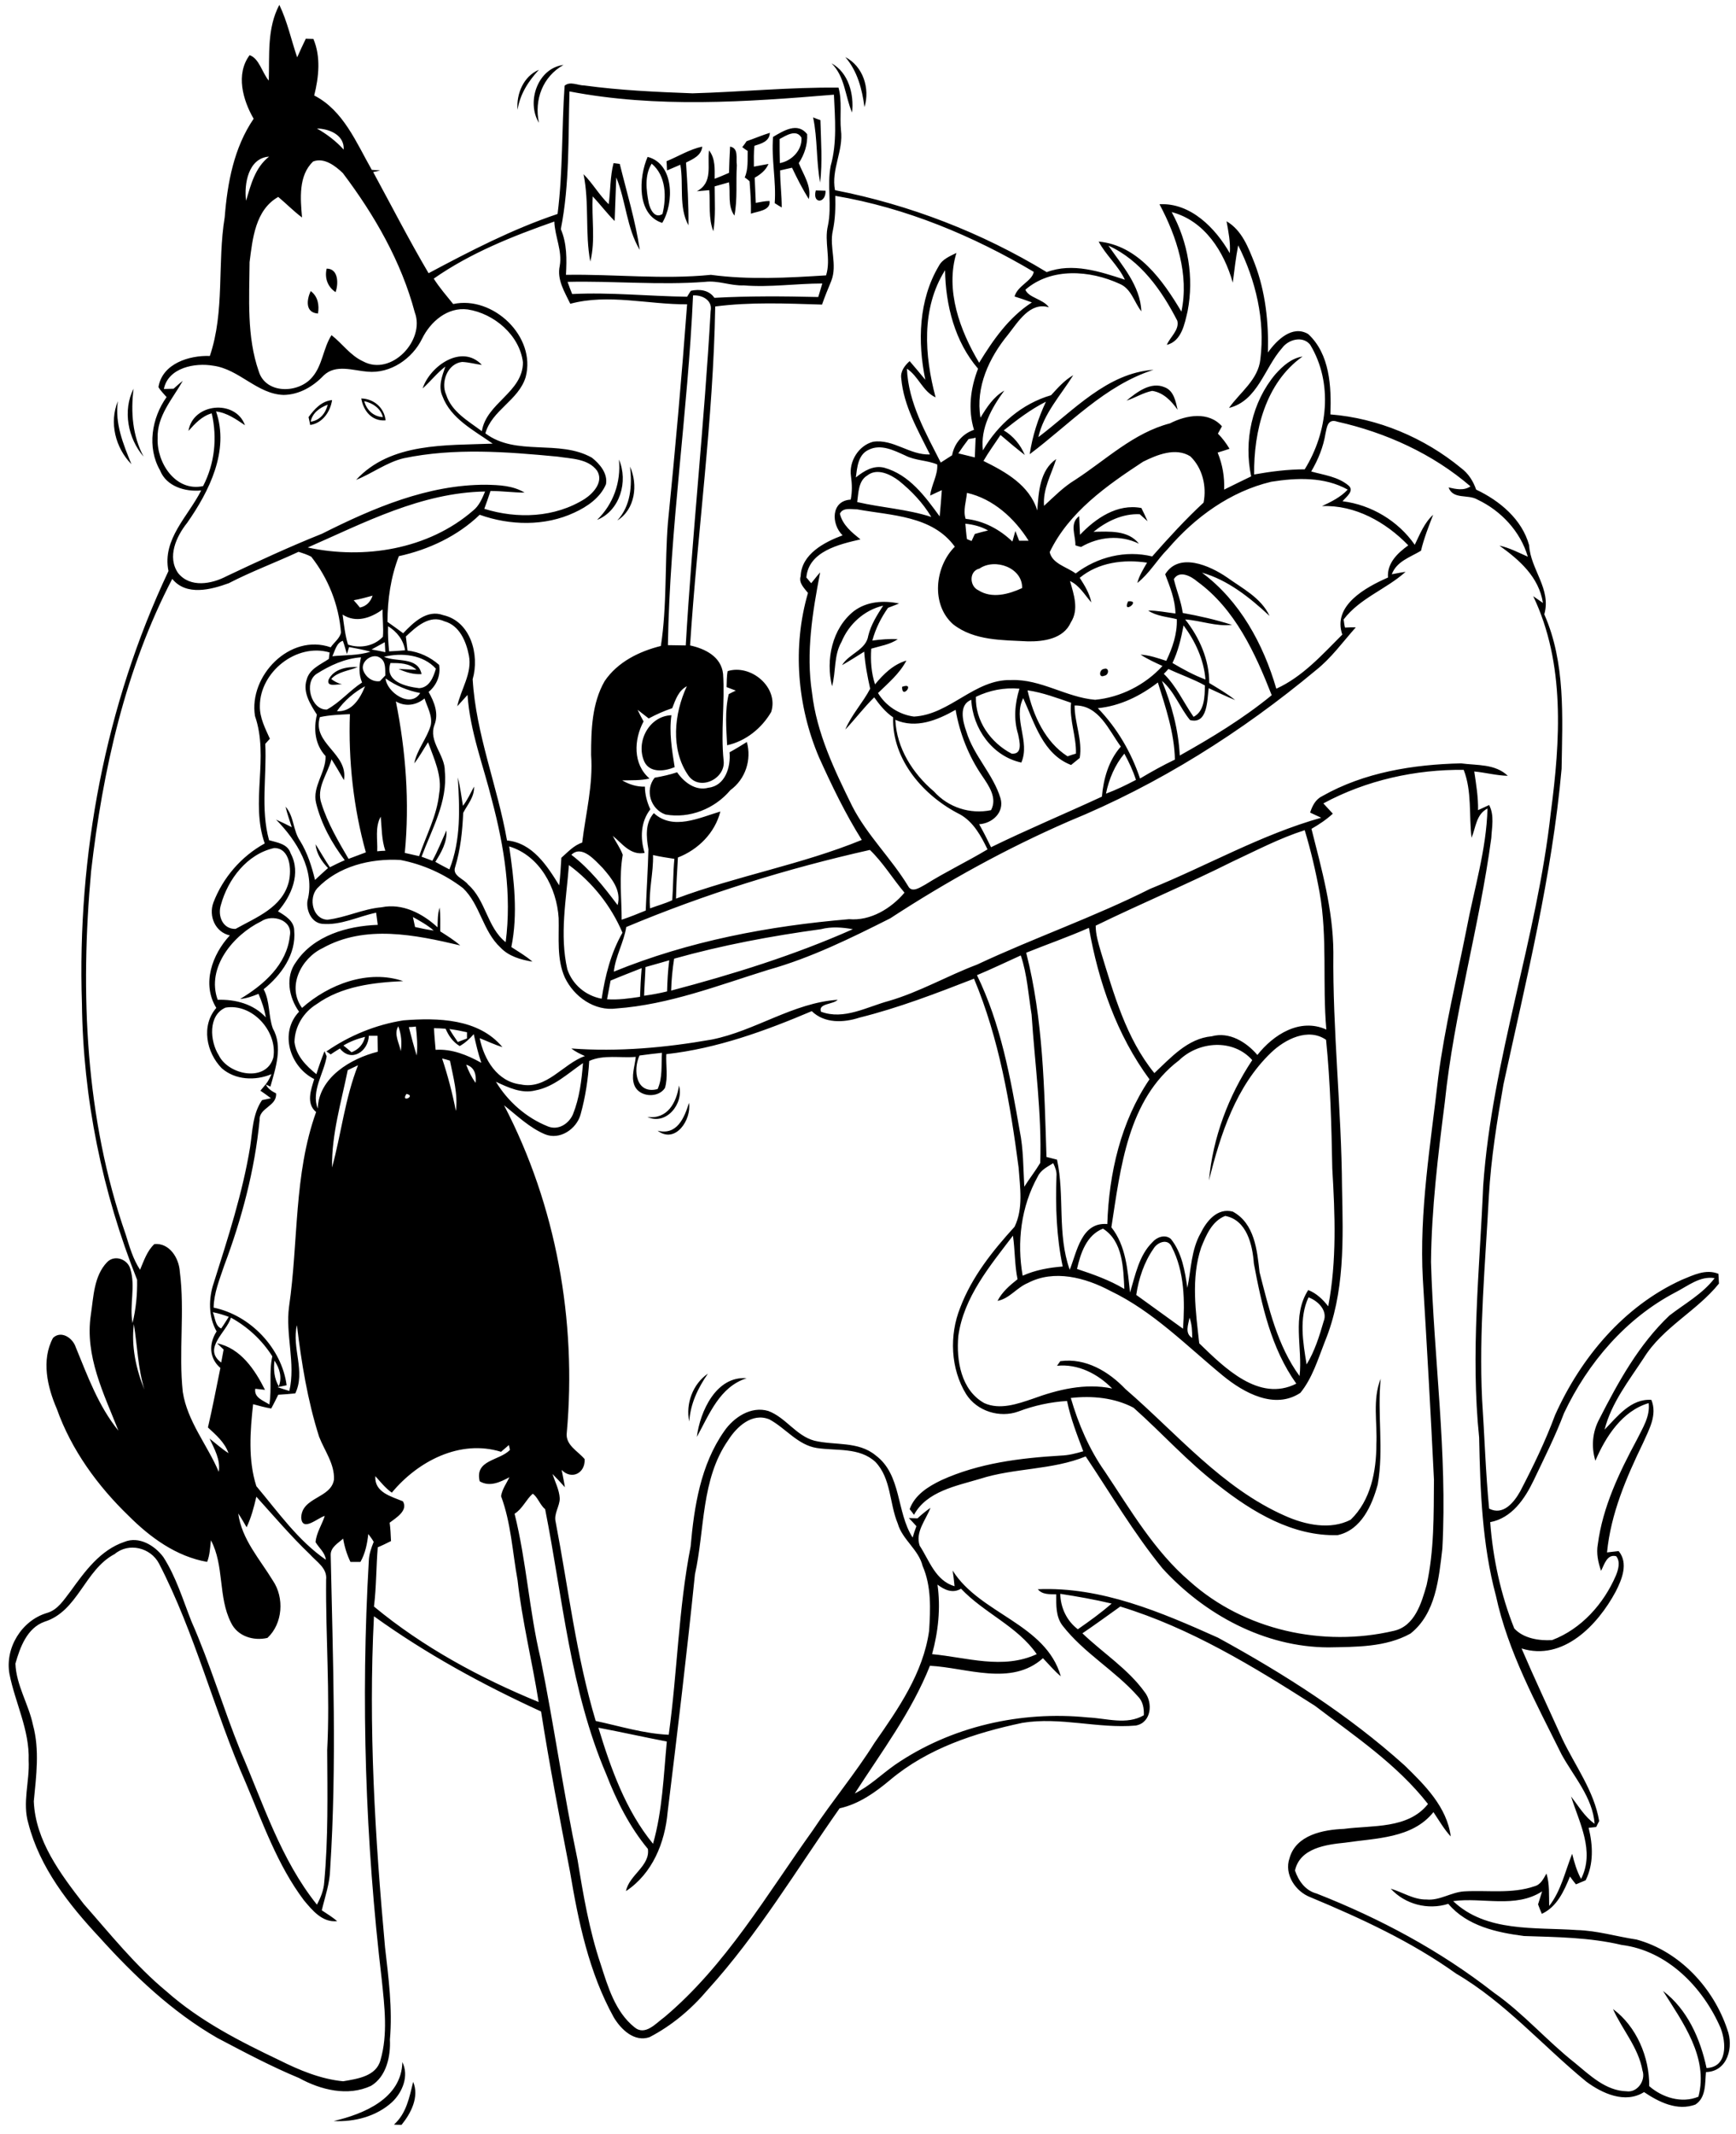
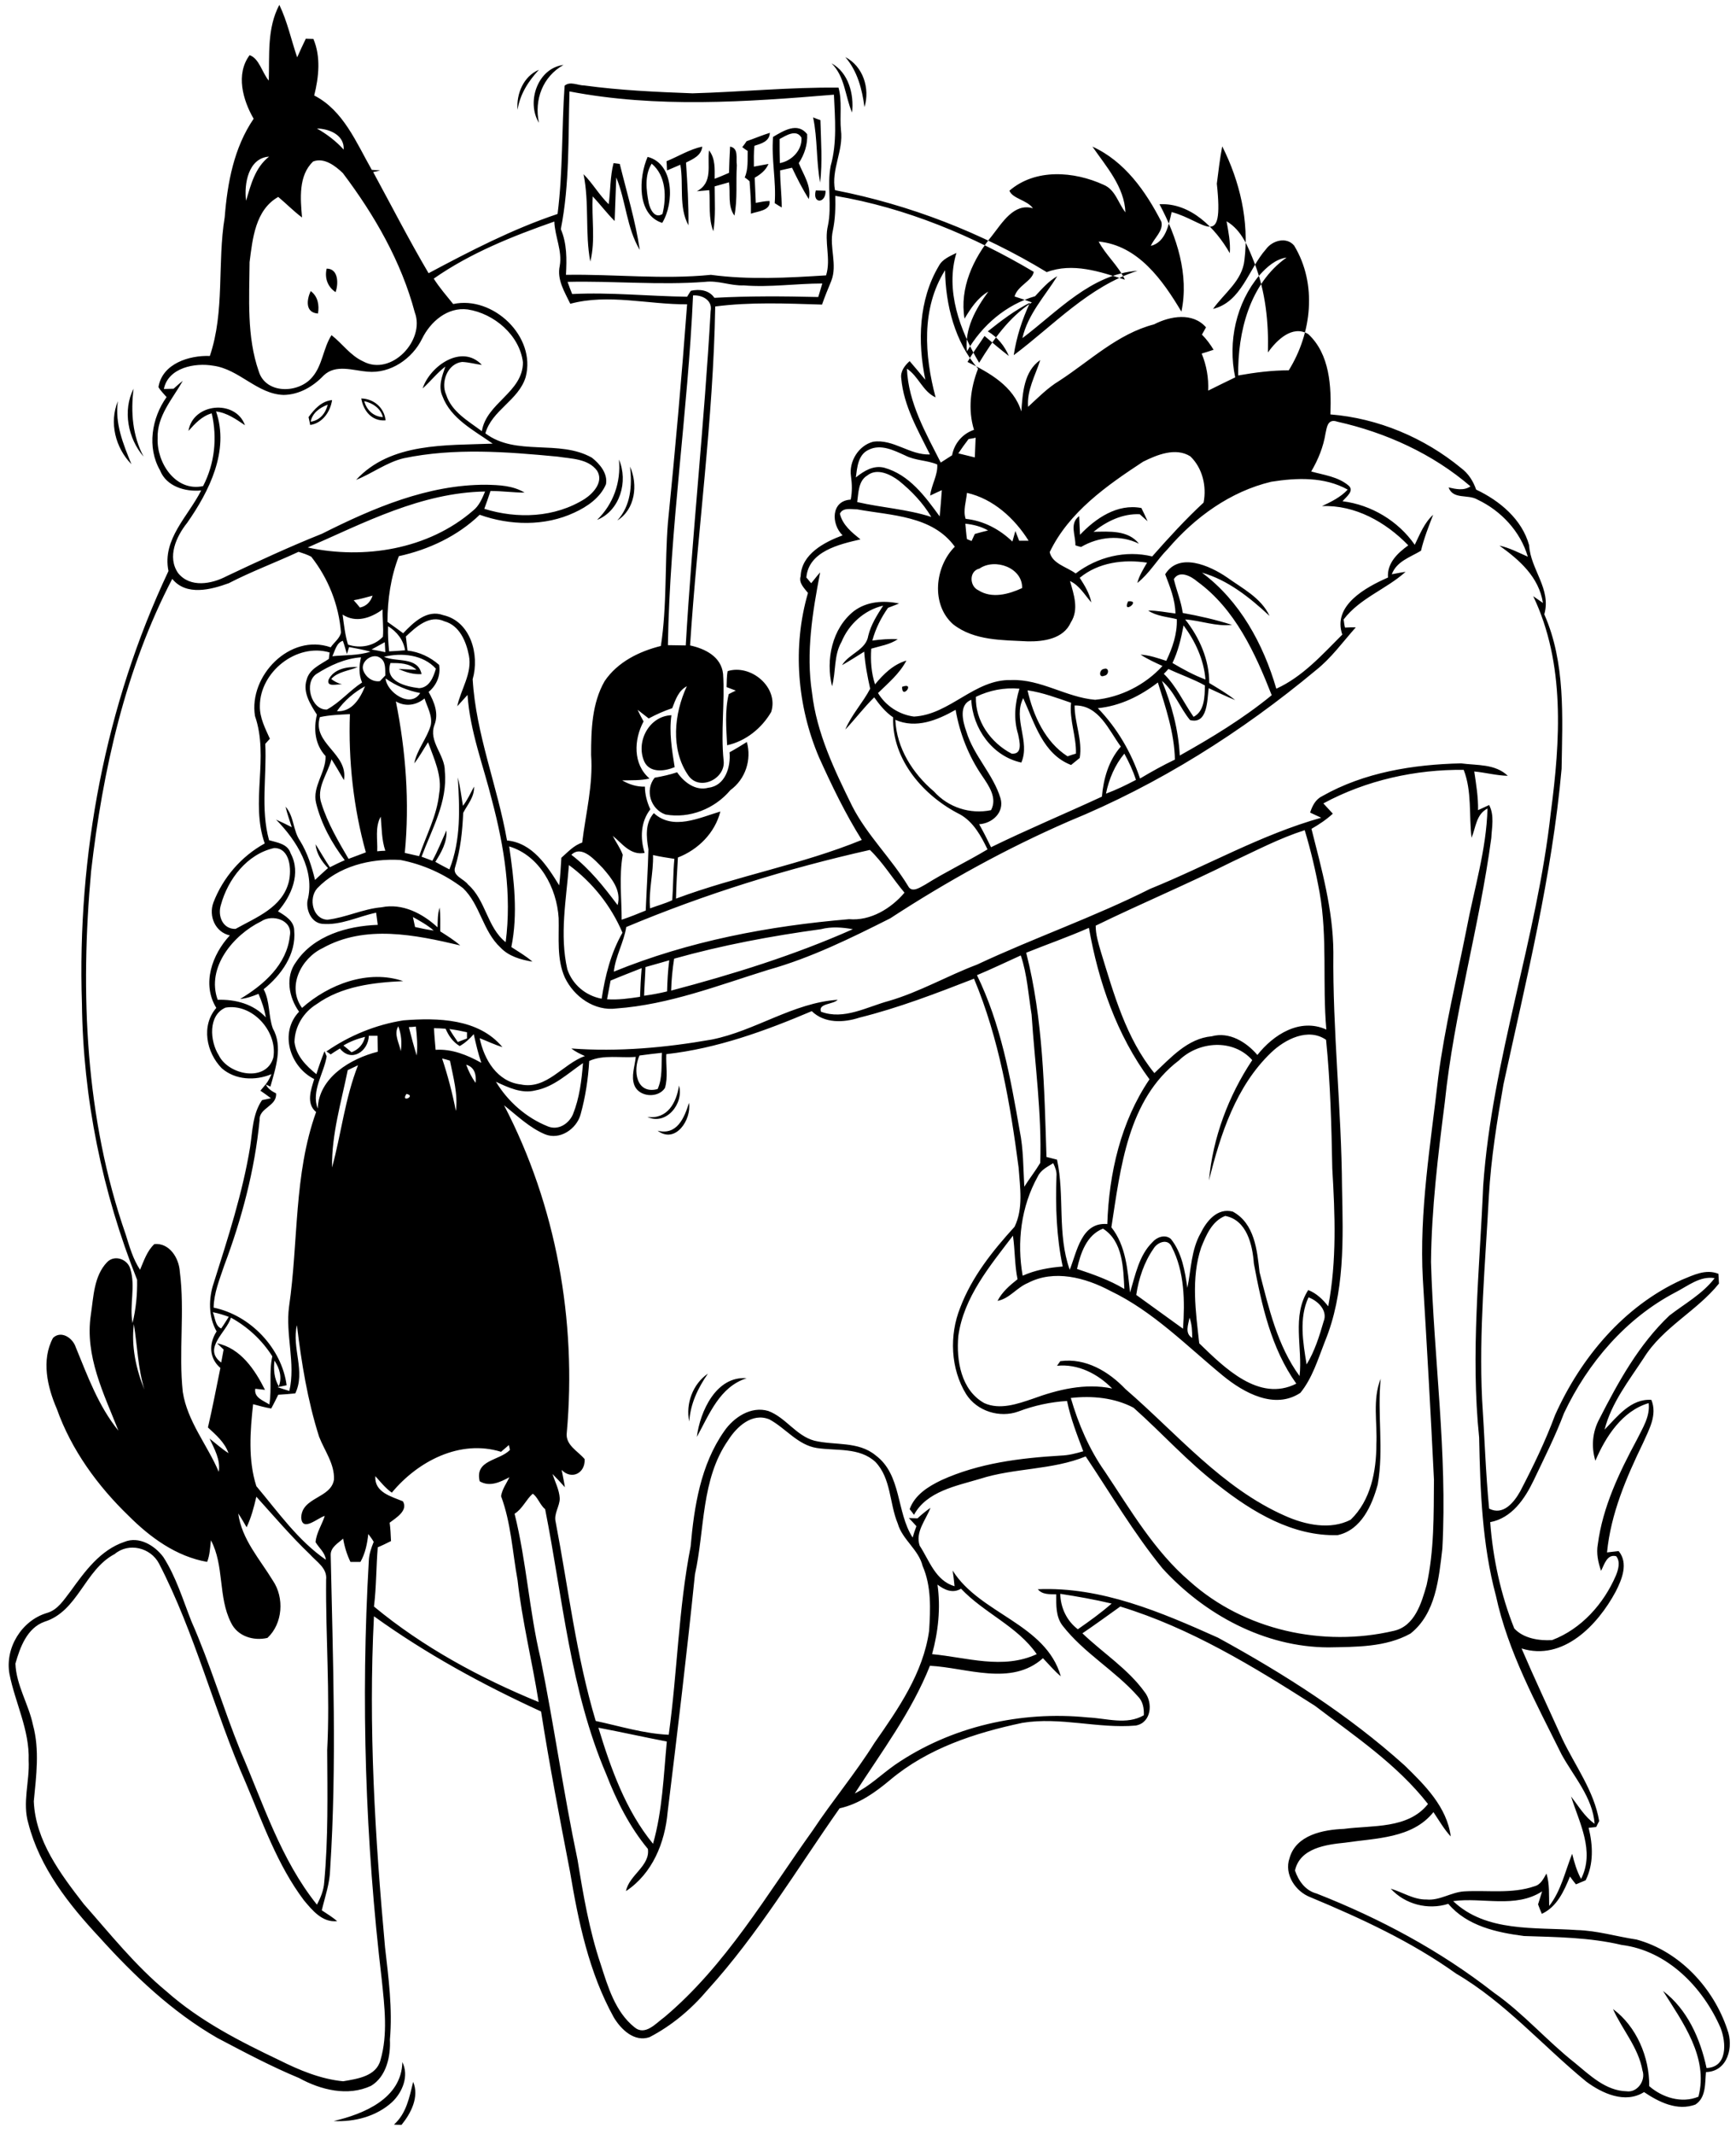
<svg xmlns="http://www.w3.org/2000/svg" version="1.2" baseProfile="tiny" id="Layer_1" x="0px" y="0px" viewBox="0 0 642 789" overflow="scroll" xml:space="preserve">
-   <path d="M152.8,769.6c2.3,5.6-0.8,11.6-4.3,15.9c-0.7,0-2.1,0-2.8-0.1C150.3,781.3,151.4,775.3,152.8,769.6 M148.8,762.3  c2.5,5.1,0.1,11.1-3.8,14.8c-5.8,5.3-13.9,7.4-21.6,7C134.5,781.5,148.5,775.8,148.8,762.3 M257.7,531.2c1.2-9.5,7.2-22.6,18.4-21.7  C266.1,512.7,262.3,522.9,257.7,531.2 M254.9,525.5c-1.4-6.5,1.3-13.9,6.9-17.7C258.1,513.1,255.3,519,254.9,525.5 M243.2,418  c7.2,1.8,9.9-4.8,11.6-10.3C255.8,413.9,249.8,423,243.2,418 M251.1,401.3c1.9,6.6-4.7,14.9-11.7,11.6  C246.8,413.9,250.2,407.6,251.1,401.3 M269.8,278.1c2.2-1.2,4.3-2.5,6.4-3.8c1.8,6.6-0.5,13.7-6.1,17.8c-5.8,6.9-15.1,10.6-24,9  c-5.5-1.9-7.7-9-4-13.6c2.8-0.5,5.6-1.1,8.3-2c2.6,3.7,6.8,7,11.6,5.7C268.2,290.5,270.3,283.5,269.8,278.1 M238.3,281.6  c-3.3-7.3,1.7-16.9,10-17.2c-0.9,6.4,0.2,12.8,1.2,19.2C245.9,285.1,240.4,285.9,238.3,281.6 M333.6,253.9  C338.7,252,333.5,258.9,333.6,253.9 M269.1,248.1c8.6-2.7,19,6,16.1,15.1c-3.5,6-9.4,10.8-16.3,12.3c-0.3-6.3-0.9-12.7,0.6-18.9  c0.6-0.3,1.9-1,2.6-1.3c-1.1-0.4-2.3-0.9-3.4-1.3C268.8,252.1,268.7,250.1,269.1,248.1 M408.2,247.3c2.1-0.8,2,2.3,0.2,2.5  C406.2,250.8,406.5,247.5,408.2,247.3 M121.5,251.3c1.9-4,6.8-4.9,10.8-4.7c-3.3,1.4-7.4,1.7-9.8,4.4c1.1,0.9,2.5,1.6,4,2  C124.8,252.8,120.7,254.2,121.5,251.3 M417.2,222.3C422.3,221.8,414.8,227.4,417.2,222.3 M399.4,197.7c5.8-6.1,13.8-11.6,22.7-9.9  c0.8,1.6,1.6,3.3,2.3,4.9c-1-0.9-1.9-1.7-2.9-2.6c-6.3-0.3-12.3,2.6-17.1,6.5c5.8-0.1,12.8-0.7,16.8,4.4c-6.9-3.4-14.9-2.6-21.4,1.2  c-0.5-0.1-1.6-0.4-2.1-0.6c0.1-3.7-2.3-8.1,1.4-10.8C399.2,193.1,399.3,195.4,399.4,197.7 M233,172.5c3,6.7,1.9,15.8-4.7,19.9  C233.3,186.9,233.8,179.6,233,172.5 M228.9,169.9c3.5,8,0.4,18.9-8.1,22.3C226.8,186.4,229.7,178.3,228.9,169.9 M48.6,171.6  c-5.9-6-8.3-15.4-5-23.3C42.4,156.6,45.6,164.2,48.6,171.6 M114.9,155.9c3.4-0.5,5.5-3.1,6.3-6.3  C118.3,150.7,115.5,152.6,114.9,155.9 M114.1,154.2c2.2-3,4.8-5.9,8.7-6.3c-0.6,4.3-3.6,8.6-8.1,9.2  C114.6,156.4,114.3,155,114.1,154.2 M134.7,148.3c0.9,3.3,3.4,5.7,6.9,5.9C140.8,151,137.9,149,134.7,148.3 M133.6,147.3  c4.6,0.1,8.5,3.4,9,8.1C137.5,155.8,134.4,151.9,133.6,147.3 M53.1,168.8c-5.8-6.7-7.8-17.1-3.7-25.1  C48.3,152.3,49,161.1,53.1,168.8 M416.6,148.1c3.8-3.1,9-7.2,14.2-4.9c3.3,1.3,4,5.2,4.7,8.3c-2.3-3.3-5.3-6.4-9.4-7  C422.6,145.2,419.8,147.1,416.6,148.1 M114.9,107.6c2.7,2,3.2,5.2,2.7,8.3C112.8,115.6,113.4,110.8,114.9,107.6 M120.8,99.3  c4.4,0,4.4,5.6,3.3,8.7C121.1,106,120,102.7,120.8,99.3 M301.7,70.4c0.9,0,2.7,0.1,3.6,0.1C305.5,75.3,300.3,75.5,301.7,70.4   M226.9,60.3c0.6,0.1,1.7,0.2,2.3,0.3c2.6,10.6,5.8,21,7.4,31.8c-4.9-8.2-5.1-18.1-8.7-26.8c-0.2,5.4-0.4,10.8-0.6,16.1  c-2.9-2.9-5.3-6.1-8.1-9.1c-0.5,8,1.1,16.2-0.9,24.1c-2-10.5-0.3-21.6-2.5-32.3c3.4,3.4,5.8,7.7,9.3,11.1  C225.8,70.5,225.6,65.3,226.9,60.3 M241,60.5c-2.7,4.3-2,9.8-1.1,14.5c0.5,2.3,2.2,6,5.1,4.1C246.5,72.9,246.4,65,241,60.5   M239.5,58c9.8,2.5,9.9,17,5.4,24.4C235.4,79.4,236.2,65.5,239.5,58 M270,54.2c3.3,0.6,2.1,4.4,2.5,6.9c-0.4,6.2,0.3,12.5-0.9,18.6  c-2.6-3.6-1.4-8.2-2-12.3c-1.8,0.5-3.5,1-5.3,1.5c0,5.5,0.4,11.1-0.5,16.6c-1.9-4.8-1.1-10.2-1.5-15.2c-1.5,0.1-3,0.3-4.6,0.4  c6.1-3.2,3.8-9.6,4.5-15.1c2.4,3,2.1,6.9,2.1,10.5c1.8-0.7,3.5-1.4,5.3-2.2C269.7,60.6,269.8,57.4,270,54.2 M246.5,59.6  c4.4-1.8,8.5-4.4,13.2-5.4c-0.3,3.3-3.4,4.6-6,5.9c0.5,7.7,1,15.5,0.9,23.2c-3.7-6.8-1.7-15-3-22.4c-1.6,0.7-3.3,1.4-4.9,2.1  C246.6,62.2,246.6,60.5,246.5,59.6 M276.1,52.2c2.9-1,5.7-2.2,8.6-3.1c-0.1,3.2-3.2,4-5.7,4.8c-0.3,2.6-0.2,5.1-0.2,7.7  c1.8-0.3,3.6-0.7,5.4-1c-1,2.4-3,3.9-5.1,5.1c0.1,3.1,0.3,6.2,0.4,9.3c1.7-0.3,3.4-0.7,5.1-0.7c0.5,3.6-4.5,3.8-6.9,4.7  c0.1-4-0.2-8-0.5-12c-0.4-0.4-1.3-1.1-1.8-1.4c1.4-3.1,1-6.6,1.1-9.8c-0.5-0.3-1.5-1-2-1.4C275,53.8,275.8,52.7,276.1,52.2   M288.3,51.4c0,3,0,5.9,0.1,8.9c4.4-0.8,8.3-4.8,8-9.4C294.5,47.6,290.7,50.1,288.3,51.4 M285.9,50.6c3.8-2.2,9-5.6,12.6-1  c0.2,3.8-1,7.5-3.1,10.7c1.7,4.3,4.8,8.5,3.7,13.3c-2.3-3.7-4.3-7.6-6.2-11.6c-1.5,0.3-2.9,0.7-4.4,1c0,4.6,0.6,9.1,0.6,13.7  c-0.7-0.4-2-1.2-2.6-1.6C287.1,66.9,285.2,58.8,285.9,50.6 M300.7,43.4c0.7,0.3,2,0.8,2.7,1c0.2,7.7,0.8,15.5-0.1,23.1  C301.8,59.6,302.4,51.4,300.7,43.4 M191.4,40.6c-0.5-5.9,2.2-12.4,7.9-14.8C195.4,30,192.3,34.8,191.4,40.6 M307.5,23.4  c6.3,3.4,8.4,11.5,7.6,18.2C312.5,35.5,312.5,28.3,307.5,23.4 M199.3,45.4c-4.7-7.7-0.5-20.2,9.1-21.4  C200.7,28.3,197.5,36.9,199.3,45.4 M312.6,21.1c6.6,3.4,9.2,11.6,7.1,18.5C318.8,32.9,317.1,26.3,312.6,21.1 M221.3,638.7  c4.6,15.1,10.1,30.6,20.2,42.9c3.5-12.3,3.9-25.2,5.1-37.8C238.2,642.2,229.8,640.3,221.3,638.7 M392.1,589.2  c0.1,5.1,2.4,10,6.5,13.1c4.3-3,8.5-6,12.5-9.5C404.8,591.3,398.5,590.2,392.1,589.2 M346.7,585.8c1.2,8.6,0.3,17.3-2,25.7  c12.8,1.2,26.2,5.8,38.7,0c-7.1-10.3-19.5-15.2-28-24.2C352.3,589.2,349.2,587.7,346.7,585.8 M136.2,567.1  c-0.4,3.6-1.1,7.1-2.9,10.3c-0.9,0-2.8,0-3.7,0c-1.3-2.7-2.2-5.6-2.7-8.6c-1.9,1.7-4.7,3.2-4.6,6.1c0.8,38.6,2.3,77.4-0.2,116  c-0.1,5.3-1.9,10.2-3.1,15.3c2,1.3,3.9,2.5,5.7,4c-5.5,0.6-9.2-4-12.3-7.7c-9.8-13-15.2-28.6-21.5-43.4  c-11.7-26.6-18.7-55.2-32.1-81.1c-3.1-5.9-11.2-7.9-16.4-3.5c-11.1,5.8-13.5,21.1-25.9,25C10,601.8,7.4,609,5.7,615  c0.3,8,4.9,15,6.5,22.7c2.5,9.2,1.2,18.8,0.3,28.2c0.6,14.6,9.9,26.9,18.5,38c9.8,11.1,19.1,22.8,30.6,32.3  c12.3,10.9,27,18.4,41.7,25.4c7.4,3.7,15.3,7,23.6,7.8c5.2-0.9,12.2-1.8,13.8-7.8c2.8-9.6,1.5-19.8,0.5-29.6  c-6.1-51.4-7.8-103.4-4.8-155.1c0.1-2.4,0.9-4.7,1.8-6.9C137.7,569.1,137,568.1,136.2,567.1 M185.3,536.7  c-15.2-4.7-30.8,3.5-40.4,15.1c-2.4-1.7-4.2-4-6.1-6.1c-0.4,6,5.9,7.5,10.2,9.3c2,3.4-2.5,6.1-4.9,7.9c0.3,2.2,0.4,4.5,0.5,6.8  c-1.6,0.8-3.2,1.6-4.9,2.3c-0.6,7.3-0.5,14.6-1.4,21.9c18.1,15,39.2,26.4,60.9,35.3c-2.4-15.1-6.1-29.9-7.8-45.1  c-1.9-10.4-2.4-21.1-6.1-31c0.4-2.6,2-4.7,3.1-7c-3.4,1.8-7.3,3.7-11,1.5c-1.9-8,7.2-7.5,11.2-11.6c-0.1-0.5-0.3-1.3-0.4-1.8  C187.3,535,186.3,535.8,185.3,536.7 M269.3,532.4c-10.1,14.5-8.6,33-12.3,49.6c-3,29.4-6.5,58.6-10.1,87.9  c-1,11.3-5.6,22.7-15.4,29.2c1.1-5.9,9-9.3,8.1-15.6c-6.8-8.2-11.6-17.8-15.4-27.6c-13.3-31.1-16.1-65.2-22.6-98  c-1.9-1.5-2.8-4.6-4.6-5.7c-2.4,2.1-3.8,5.6-6.7,7.4c4.4,17.6,5.4,35.9,9.6,53.5c5,24.7,8.5,49.8,13.7,74.5  c2.1,12.9,4.3,25.9,8.5,38.4c2.7,8.4,5.4,17.7,12.5,23.4c4,3.4,8-1.5,11.1-3.7c22.7-19.1,37.8-45.2,54.9-69.1  c7.3-11,15.8-21.1,22.8-32.3c8.8-12.6,18-25.8,20.2-41.4c0.5-8,0.9-16.4-2.4-24c-1.5-6.1-7.5-9.7-9.2-15.7  c-3.1-7.4-2.4-16.7-8.3-22.8c-5.9-5.4-14.3-4-21.6-5.1c-7.1-1.1-11.6-7.4-17.6-10.6C278.1,522.1,272.4,527.5,269.3,532.4 M101.5,503  c-0.4,3.3-0.1,6.6,1.6,9.5C104.4,509.2,103.4,505.8,101.5,503 M109.8,489.9c-2,8.4,3.3,17.1-0.6,25.2c-2.1,0.2-4.2,0.4-6.3,0.5  c-0.8,1.7-1.7,3.4-2.6,5.1c-2.3-0.4-4.5-1-6.7-1.6c-1.1,10-1.9,20.6,1.2,30.3c8,9.5,15.4,20.1,25.7,27.2c-0.3-2.7-2.5-4.3-3.8-6.5  c0.3-3.5,2.4-6.5,3.4-9.7c-2.6,0.7-8.2,6-8.7,0.8c0-7.8,11-7.2,12.1-14.2c0.3-5.8-3.5-10.7-5.5-15.9  C113.7,517.6,111.5,503.8,109.8,489.9 M49.5,489.5c-1,8.2,0.8,16.6,3.9,24.2C51,505.8,50.8,497.6,49.5,489.5 M439.9,487.1  c-0.4,2.5-1.9,5.8,1,7.5C440.9,492.1,440.8,489.5,439.9,487.1 M85.4,487.1c-1.6,5.4-10.6,11.4-3.6,16.6c0.3-1.6,0.6-3.2,0.9-4.8  c-0.6-0.6-1.8-1.7-2.4-2.3c8.7,1.8,14,9.8,17.7,17.2c-0.9-0.1-2.7-0.3-3.6-0.4c-0.5,3.3,2.9,4.3,5.2,5.8c1-5.9-0.2-11.9,1.1-17.8  C96.9,495.4,91.6,490.5,85.4,487.1 M78.7,485.1c0.9,2,0.8,5,3.1,6c1-1.4,1.9-2.9,2.8-4.3C82.7,486.1,80.8,485.5,78.7,485.1   M483.9,479.6c-3.6,7.7-2,16.8-0.7,24.8c3-4.9,4.7-10.4,6.3-15.9C491.1,484.6,487.5,480.9,483.9,479.6 M619.7,477.7  c-18.4,9.6-32.5,26.1-41.3,44.7c-3.2,8.5-7.3,16.6-11.2,24.8c-3.3,6.9-8.1,14-16.1,15.5c1,13.4,3.9,26.8,8.9,39.3  c3.4,3.7,9.2,4.6,14,4.3c10.8-4.1,19.1-13.4,23.6-23.9c0.9-2.2,1.7-5.1,0.1-7.1c-3.4-0.9-4.4,3.1-5.6,5.4c-1.1-3.2-1.8-6.5-1.2-9.8  c1.8-13.8,7.9-26.5,14.4-38.6c2.1-4.3,5-8.6,4.4-13.6c-9.8,2.9-15.9,12.4-19.7,21.3c-1.6-5.2-1.1-10.7,1.5-15.5  c7-13.7,14.6-27.5,25.9-38.2c5.7-4.4,12.3-8,16.7-13.8C628.7,471.6,624.2,475.4,619.7,477.7 M426.6,461.6c-3.5,5-5.5,11.1-6.4,17.1  c5.8,4.2,11.5,8.3,17.3,12.5c0.7-10.1,0.6-21.1-4.2-30.3C431.9,457.7,428,459.2,426.6,461.6 M398.3,469.1c6,2,12,4.1,17.5,7.4  c-0.4-7.8-0.5-17.6-7.9-22.3C401.8,456.6,399.6,463.3,398.3,469.1 M444.2,461.2c-3.8,11.4-2,23.7-0.7,35.4  c9.2,8.9,22.1,21.9,35.9,14.9c-9.3-13-12.8-29-15.7-44.4c-0.5-6.9-2.6-16.1-10.6-17.6C448.2,451.4,446,456.7,444.2,461.2   M383.8,434.9c-6.2,11.1-7.8,24.3-5.6,36.7c4.7-2.1,9.7-3,14.8-3.4c-2.3-10.9-2.7-22.2-2.3-33.3c0.2-1.8-0.5-3.4-1.2-4.9  C387.4,431.3,384.9,432.5,383.8,434.9 M150.3,404.4C148,407.9,154.1,405.1,150.3,404.4 M198,403.1c-5.1,1.3-10.1-1.1-14.6-3.2  c4.4,7.3,11.2,13.3,19.2,16.5c3.9,1.6,7.8-1,9.3-4.5c2.4-6,3.2-12.5,3.7-18.9C210,396.8,204.9,401.8,198,403.1 M172.4,393.6  c0.9,2.4,2,4.7,3.5,6.7C176.2,397.5,175.6,394.5,172.4,393.6 M128.6,395.6c-2.4,11.9-6,23.7-5.8,36c3.4-12.5,4.8-25.6,9.6-37.8  C131.1,394.4,129.9,395,128.6,395.6 M163.5,391.3c2.1,6.3,3.8,12.8,5.1,19.4c0.8-6.3-1-12.5-2.2-18.6  C165.4,391.8,164.5,391.5,163.5,391.3 M236.5,390.2c-2.5,5.4-1.3,14.5,6.7,12.4c1.9-4.2,1.3-8.9,1.6-13.4  C242.1,389.5,239.3,389.8,236.5,390.2 M127,386.5c1,0.8,2,1.6,3,2.5c2.6-1,4.4-3,5-5.7C132.2,384,129.5,385,127,386.5 M470.1,389.1  c-13,12.4-18.8,30.3-23,47.3c1.4-15.8,7.2-31.3,16-44.5c-7.1-8-19.8-7-27.1,0.1c-19,14.4-21.6,39.9-25,61.7c5.4,6.8,6,15.8,6.9,24.1  c2-6.5,3.3-13.7,8.3-18.6c1.6-1.9,4.7-3,6.8-1.2c4.1,5.1,5.2,11.8,6.1,18.1c1.4-6.8,1.4-14,4.9-20.2c2.2-4.5,6.2-9.5,11.9-8  c8.1,4.4,9,14.3,9.9,22.4c3.4,13.2,6.6,27.2,14.8,38.4c1.2-10.5-3-22.2,3.2-31.8c3.1,1.2,5.4,3.5,7.4,6c3.2-16.8,2.5-34,1.5-50.9  c-0.3-15.9-0.7-31.8-2.3-47.6C483.8,379.8,475.2,384.2,470.1,389.1 M166.2,380.4c0.9,1.6,2,3.2,3.1,4.8c1.1-0.4,2.3-0.9,3.4-1.3  c0-0.6,0-1.7,0-2.3C170.5,381.1,168.4,380.7,166.2,380.4 M160.5,380.1c0.1,2.7,0.4,5.4,0.6,8c6-0.4,11.7,1.9,16.9,4.8  c-1.2-3.5-2-7-2.8-10.6c-1.5,1.7-3.2,3.3-5.2,4.4c-2.5-1.5-4.1-3.8-5.2-6.4C163.4,380.2,162,380.1,160.5,380.1 M151.2,379.7  c0.9,3.5,1.8,7,2.9,10.5c0.4-3.6,0.1-7.1-0.3-10.7C153.1,379.6,151.8,379.7,151.2,379.7 M148.2,388.6c0.5-3.1,0.2-6.3-0.9-9.2  C145.5,382.3,147.7,385.6,148.2,388.6 M83.4,372.5c-6.5,2.8-5.8,12.4-2.5,17.6c3.5,7.3,17.6,10.2,20.2,0.8  C102.7,381.3,93.3,370.8,83.4,372.5 M225.8,362.5c-0.4,2.3-0.9,4.6-1.3,6.9c4.1,0.3,8.2-0.3,12.2-0.9c0.1-3.5,0.3-7.1,0.6-10.6  C233.5,359.4,229.6,360.9,225.8,362.5 M238.7,357.5c-0.1,3.5-0.4,7-0.5,10.6c2.9-0.4,5.7-0.9,8.5-1.6c0.1-3.8,0.3-7.7,0.8-11.5  C244.6,355.8,241.7,356.7,238.7,357.5 M361.3,360.5c8.8,18,12.4,37.9,15.8,57.5c1.4,6.8,1.3,13.8,1.7,20.7c1.9-3,4.1-5.8,5.9-8.8  c0.6-18.3-2-36.6-3.2-54.8c-1.2-7.3-1.6-14.8-4-21.9C372.2,355.6,366.8,358.2,361.3,360.5 M379.5,352.2c6.3,24.6,6.7,50.2,7.5,75.5  c1.3,0.3,2.6,0.7,3.9,1c2.9,13.3,0,27.5,4.7,40.7c2.7-6.7,4.3-17.7,13.9-16.9c0.6-18.7,5-37.9,15.6-53.5  c-12.1-16.4-18.9-36.1-22.4-56C395,346.4,387.2,349.1,379.5,352.2 M303.6,343.5c-18.3,2.5-36.5,5.9-54.3,10.9  c-0.6,3.9-1,7.8-1.1,11.8c22.8-6,45.6-13.1,67.2-22.7C311.4,342.8,307.5,342.5,303.6,343.5 M152.7,339c0.3,1.2,0.5,2.5,0.8,3.7  c2.3,0.5,4.6,1,6.9,1.3C158.1,342,155.4,340.5,152.7,339 M96.6,340.6c-10.3,5-20.4,17.1-16.1,29c6.5-0.2,13.2,1.5,17.8,6.5  c-0.5-3-1.5-5.9-2.7-8.7c-2.2,0.9-4.4,1.7-6.8,1.9c8.7-5.2,17.3-12.7,18.4-23.4C108.3,340.1,100.7,337.8,96.6,340.6 M209.8,358.3  c1.9,5.7,6.8,9.8,12.7,10.9c1.3-8.5,3.4-16.9,7.7-24.4c-4.2-9.9-11.1-18.6-19.8-25C209.4,332.6,206.9,345.6,209.8,358.3   M241.5,316.1c0.2,6.6-1.7,13.1-1.1,19.7c2.7-1,5.6-1.8,8.2-3c0.4-5.1,0.3-10.2,0.8-15.3C246.8,317.1,244.1,316.7,241.5,316.1   M211.3,316c6.8,5.2,12,11.8,17.1,18.6c1.5-5.4-2.2-9.9-5.5-13.7C220.1,318.1,215.2,312.2,211.3,316 M231.6,342.7  c-0.9,5.7-4,10.8-4.6,16.5c27.7-11.3,57.3-16.9,87-19.4c7.9,0.7,15.5-3.9,20.5-9.8c-4.4-5.2-7.9-11.1-12.8-15.8  C291,321.1,260.7,330.5,231.6,342.7 M101.4,313.5c-10,2.2-17.1,11.5-19.7,21c-1.3,4,0.6,9,5.4,8.9c7.7-4.3,17.3-7.9,19.7-17.4  C107.9,321.5,107.3,313.5,101.4,313.5 M455.6,318.6c-16.6,8.3-33.8,15.5-50.4,23.6c0,3.3,1,6.5,1.9,9.6c4.8,15.6,9.3,32,19.8,44.9  c6.1-5.7,12.3-12.8,21.2-13.6c6.5-1.8,12.8,2.1,16.9,6.9c5.9-7.5,15.7-13.8,25.5-9.4c-1.5-16.9,0.5-34-2.5-50.7  c-1.4-7.7-3.2-15.4-5.5-23C473.1,309.9,464.4,314.5,455.6,318.6 M139.5,314.7c1-0.1,2-0.2,3-0.2c-1.4-4.1-1.3-8.4-1.7-12.6  C138.6,305.8,139.7,310.4,139.5,314.7 M489.4,297c1.2,1.3,2.3,2.5,3.5,3.8c-2.4,2.2-5.1,4-7.9,5.6c3.8,15,8,30,8.1,45.6  c-0.3,29.1,3,58,3.2,87c0.4,19.1,1.1,39-6.4,57.1c-2.5,6.4-4.6,13.4-9,18.8c-9.5,6.3-20.9,0-28.6-6.3c-13.4-11-25.8-23.8-41.7-31.4  c-9.2-4.9-20.8-8-30.5-2.9c-4.1,1.7-6.8,5.8-11.2,6.6c1.7-3.3,4.5-5.7,7.4-8c-1.1-5.3-0.9-10.7-1.7-16.1  c-8.5,11.2-18.2,22.7-20.2,37.1c-0.8,9,1,20,9.6,24.8c5.8,2.6,12.3,0.3,17.9-1.6c9.3-3.4,19.4-5.9,29.4-3.8  c-5.3-5.4-12.6-9.2-20.4-8.4c0.3-0.4,0.9-1.3,1.2-1.7c9.4-1.3,17.9,3.8,24.1,10.3c19,16.4,35.7,36.6,59.1,46.9  c7.4,3.3,16.7,5.3,24.2,1.4c7.4-7.1,9.5-17.9,9.5-27.8c0.4-8.1-1.5-16.6,1.6-24.3c-1.3,13,1.2,26.2-1.1,39.1  c-2.1,7.7-6.1,16.8-14.8,18.7c-16.6,0.5-31.5-8.5-44.1-18.4c-11.3-8.6-20.8-19.3-31.4-28.7c-7-3.7-15.3-4.5-23.2-3.6  c2.8,9.6,6.8,19,12.6,27.2c9.5,14.2,18.3,29.4,31.4,40.6c20.2,18.1,49.3,24.4,75.4,18.3c7.8-1.7,10.3-10.3,12.2-17  c2.8-12.7,2.6-25.9,2.7-38.9c-1.2-24.7-2.6-49.4-4.1-74c-1.4-25.1,2.9-50.1,5.7-74.9c2.4-18.3,6.8-36.3,10.4-54.4  c2.8-14.9,7.4-29.5,7.8-44.8c-4.2,2.1-4.3,7-5.9,10.8c-1-8.4,0.2-17.1-2.9-25.1C523.6,284.4,505.3,288.4,489.4,297 M409,293.4  c3.8-1.4,7.5-3.2,11.1-5.1c-1.1-3.4-2.6-6.6-4.3-9.7C412.3,282.8,410.1,288,409,293.4 M118.3,265.1c-3,9.8,10.6,13.4,8.9,23.3  c-1.5-2.6-3-5.2-4.6-7.7c-1.4,5.4-5.8,10.6-3.7,16.4c2.3,7.3,6.2,13.9,10,20.4c2.1-0.8,4.3-1.6,6.4-2.4c-4.6-16.5-6.5-34-5.9-51.1  C125.7,264.2,122,264.3,118.3,265.1 M331.1,266.1c0.5,10.5,6.4,19.8,14.3,26.5c5.3,5.9,13.4,8.5,21.1,6.9c2.4-4.5-0.8-9-3.3-12.7  c-5-7.3-8.3-15.7-9.8-24.4C346.7,266.2,338.8,269.5,331.1,266.1 M357.4,270.5c2.7,8.9,9.9,15.7,12.6,24.6c1.5,5.2-3,9.3-7.9,9.6  c1.6,2.8,3,5.6,4.4,8.5c13.5-6.6,27.4-12.4,41-18.7c0.6-6.7,2.5-13.4,7-18.5c-4.5-6.1-8.1-15.4-17.1-15.2c0,6.5,3,12.8,1.9,19.4  c-1.1,0.9-2.1,1.7-3.2,2.6c-10.4-4-13.5-15.5-17.7-24.7c-3.9,7.7,2.7,16-0.7,23.8c-10.7-2.3-18-12.6-18.5-23.2  C354.5,260.5,356,266.6,357.4,270.5 M146.4,259.3c3.7,18.4,5.1,37.3,3.3,56c1.8,0.4,3.5,0.8,5.3,1.2c2.6-7.7,6.6-15,7.4-23.1  c1.2-6.6-1.9-12.9-4.1-19c-1.7,2.6-3.2,5.4-5.1,7.8c1-5.1,4.7-9.2,6.1-14.1c0.7-3.5-1.3-6.7-2.3-9.9  C154,260.7,150,261.4,146.4,259.3 M380,255.2c2.1,9.3,6.5,19.1,14.8,24.4c0.8-0.3,2.3-0.8,3.1-1c0.2-6.3-2.5-12.4-1.8-18.8  C390.8,258,385.6,256,380,255.2 M360.9,257.6c-0.3,8.9,5.5,17,13.2,21c4.3,0.4,2.9-4.7,2.4-7.2c-1.7-5.5-1.2-11.3,0.5-16.8  C371.3,254.1,365.9,255.2,360.9,257.6 M124.6,262.9c5.5,0.4,8.6-4.7,10.4-9.2C131,255.9,127.3,259,124.6,262.9 M406,261.8  c7.1,7.3,12.4,16.4,15.6,26c4.2-2.5,8.5-4.9,12.9-7c-0.2-9.8-3.4-19.2-6.3-28.5C421.7,257.3,414.2,261,406,261.8 M142.6,250.8  c0.3,4.9,9.1,11.3,12.8,5.4C150.7,255.3,146.4,253.5,142.6,250.8 M432.1,247.3c-0.4,0.5-1.3,1.4-1.7,1.8c4.7,4.6,7.3,10.6,11,15.9  c4.1-2.1,4.1-7.5,4.2-11.6C441.3,251,436.5,249.4,432.1,247.3 M134.3,247.7c0.9,2.6,3.4,4.5,6.2,4.1c0.5-0.5,1.5-1.6,2-2.1  c-0.1-2.2,0.3-5.1-1.9-6.5C137.9,241.2,133.3,244.4,134.3,247.7 M117.1,249.1c-4.9,3.2-2,13.5,3.8,13.2c4.8-2.6,8.4-7,13-10  c-1.3-3-1.1-6.2-0.4-9.3C127.6,243.4,122,246,117.1,249.1 M142,242.8c4.6,2.1,12.5-0.2,13.9,6.4c-3,0.2-5.9-0.7-8.5-1.9  c2.2,0.1,4.4,0.2,6.6,0.3c-2.7-2.5-6.2-2.5-9.6-2.5c-2.3,6.8,5.6,8.7,10.6,9.3c3.8-0.2,5.3-4.1,6.2-7.2  C156.5,242,148.6,241.2,142,242.8 M96.1,261c-0.1,4.3,2,8.3,3.7,12.1c-0.4,0.5-1.3,1.4-1.7,1.9c0.6,11.9-1.8,24,1.4,35.6  c3,0.9,6.9,1.3,8,4.9c3.9,7.3,0.3,15.7-4.7,21.4c2.7,1.6,6,3.6,6,7.1c0.8,8.7-4.8,16.5-11.3,21.7c2.4,4.5,1.7,9.8,3.4,14.5  c3.8,6.7,1,14.7-0.9,21.5l-1.7-0.8c0.8,1.6,2.2,2.5,3.8,3.3c0.4,4.8-6.4,5.3-6.1,9.9c-1.8,18.5-6.6,36.5-13.1,53.8  c-1.7,5.1-3.8,10.1-3.9,15.5c13.6,2.8,25.2,15,27,28.7c-0.8,0.2-2.5,0.5-3.4,0.7c1.4,0.5,2.9,0.9,4.4,1.4  c2.4-10.2-1.5-20.8-0.1-31.2c3.5-24,1.7-48.8,10-71.9c-3.8-3.2-1.9-8.2-0.7-12.2c-9-4.5-13-17.1-5.6-24.9  c-3.8-5.3-5.2-12.9-1.1-18.4c6.6-9.8,19-13.3,30.2-13.7c-0.2-1.5-0.4-3-0.6-4.5c-6.7,1.4-13.1,4.8-20.1,4.1c-3.9-0.5-5.8-5-5.3-8.5  c3-11.2-4-22.3-11.6-30c2,0.9,3.9,1.8,5.8,2.8c-0.8-2.5-1.7-5-2.3-7.6c3.2,3.6,2.7,8.8,5.4,12.7c2.7,4.4,4.3,9.4,5.5,14.4  c1.6-1.5,3.2-3,4.8-4.4c-2.4-2.5-4.3-5.4-4.6-8.8c1.8,2.8,3.4,5.7,5.3,8.5c1.8-0.9,3.6-1.8,5.5-2.6c-4.8-6.3-8.7-13.4-10.6-21.1  c-1.5-6.1,3.7-11.4,3.5-17.4c-3.9-4.2-4.5-9.9-3.2-15.3c-2.4-3.8-5.3-8.2-3.8-12.9c1-4,5.1-5.6,8.2-7.7c0.1-0.6,0.2-1.8,0.3-2.4  C109.7,237.6,96.1,248.4,96.1,261 M137.4,240.1c1.7,0.3,3.4,0.6,5.1,1c-0.1-1.3-0.1-2.5-0.2-3.7C140.7,238.3,139,239.2,137.4,240.1   M122.9,242.6c4.7-0.5,9.6-0.2,14.1-1.7c-2.6-0.7-5.2-1.2-7.9-1.7c-0.2,0.7-0.6,2-0.8,2.6c-0.5-1.6-0.9-3.3-1.5-4.9  C124.4,237.6,123.9,240.6,122.9,242.6 M437.7,231.2c-0.9,4.8-2,9.5-4.1,13.9c3.9,2.3,7.9,4.5,12.2,6.1  C445.2,243.8,442,237,437.7,231.2 M143.5,231.5c-0.1,3.1,0.1,6.2,0.4,9.3c2-0.1,3.9-0.2,5.9-0.4  C149.2,236.6,146.8,233.5,143.5,231.5 M150.1,235.3c0.2,1.7,0.4,3.4,0.6,5.2c4.4,0.5,8.4,2.4,11.7,5.3c0.6,3.9-0.9,7.5-3.9,10  c2.1,3.7,3.8,7.9,2.2,12.1c-2.4,6.2,3.9,11.1,3.8,17.2c1.1,11.3-4.8,21.4-8.6,31.6c1.3,0.5,2.7,1,4,1.5c2-3.6,3.5-7.5,5.2-11.2  c0.3,4.3-1.9,8.1-4.1,11.6c1.7,1,3.5,1.9,5.2,2.8c4.3-10.8,3.8-22.6,3.1-34c0.9,3.4,1.3,7,1.9,10.5c1.7-2.2,2.8-4.7,4.1-7.1  c0.2,3.8-2.4,6.6-4,9.7c-0.3,6.8-1,13.6-3,20.1c-1.1,3.2,3.3,4.3,4.8,6.4c6.6,5.8,7,15.8,13.9,21.3c2.3-17.5-0.5-35.2-5-52.2  c-3.2-13-8.2-25.7-9.1-39.2c-1.3,1.4-2.5,2.8-3.8,4.2c1.3-6.3,5.6-12.1,4.3-18.8c-1-5.2-3.5-11.1-9-12.6  C158.9,227.1,153.9,231.7,150.1,235.3 M126.7,227.2c0.5,3.7,0.9,7.5,2,11.1c4.5,1.5,9.6,0.6,12.9-2.9c0.3-3.4-0.2-6.7-0.1-10.1  C137.1,228.5,131.6,230.4,126.7,227.2 M130.8,221.9c0.8,0.9,1.6,1.8,2.3,2.7c2.4-0.5,3.9-2.1,4.7-4.4  C135.5,220.8,133.2,221.5,130.8,221.9 M434.1,214.1c1,4.2,2.7,8.2,3.3,12.5c6.1,1.1,12.3,2.5,18.2,4.4c-5.8,0.7-11.5-1.6-17.3-2  c5.3,6.7,8.9,14.9,8.9,23.5c3.3,2,6.6,3.9,9.6,6.3c-3.3-1.3-6.5-2.9-9.8-4.4c-0.6,4.2-0.3,13.5-6.9,11.8  c-3.8-4.6-5.8-10.6-10.4-14.5c3.6,8.8,6.1,18,6.6,27.6c11.8-6.6,23.5-13.7,34-22.3c-6.1-15.6-13.6-31.9-27.5-42  C440.6,213.1,436.2,210.6,434.1,214.1 M362.2,210.2c-3.9,0.9-3.7,6.5-0.4,8c5,3.2,11.2,1.5,16.2-0.8  C378.2,209.9,368,206.2,362.2,210.2 M84.6,215.6c-6.6,2.4-15.7,4.8-20.9-1.6C46.3,247.4,38,284.8,33.7,322  c-4.1,45-2.2,91.4,12.8,134.4c1.4,4.5,2.7,9.1,5.3,13c1.4-3.3,2.6-7,5.3-9.5c5.6-0.5,9.1,5.2,9.4,10.2c1.9,14.8-0.5,29.7,1.1,44.5  c1.7,10.9,9.1,19.6,13.3,29.5c0.7-4.5-1.6-8.4-3.4-12.3c2.3,1.8,4.5,3.8,7,5.4c-1.4-4-4.6-6.7-7.6-9.5c1.7-7.3,3.1-14.7,4.6-22  c-4.2-3.6-4.3-9-1.4-13.5c-3.1-5.5-3-12.3-1-18.1c5.2-16.5,10.6-33,13.4-50.1c0.9-5.9,0.9-12.2,4.4-17.3c0.8-0.2,2.5-0.5,3.3-0.7  c-1.3-1-2.6-1.9-3.9-2.8c0.7-0.8,1.3-1.6,2-2.4c0.9-1.1,1.5-2.4,2.1-3.7c-6,2.5-13.4,2.2-18.4-2.2c-5.7-5.8-7.7-15.8-2-22.3  c-5.5-8.9-1.5-19.8,5-26.8c-5.4-1.2-7.9-7.1-6.1-12.1c3.5-9.2,10.3-17.1,19-21.9c-5.4-15.3,1.7-31.8-3.6-47.1  c-2.4-14.8,12.9-30.7,28-25.4c1.2-1.8,3.4-3.3,3.8-5.5c-0.8-10.2-4.7-20-11-28c-1.5-0.8-3.1-1.3-4.7-1.8  C101.8,208,92.9,211.3,84.6,215.6 M357,193.6c0.2,1.9,0.3,3.8,0.6,5.7c0.4,0.2,1.3,0.5,1.7,0.7c0.3-0.6,0.9-1.9,1.2-2.6  c1.6-0.5,3.3-0.9,4.9-1.3C362.8,194.6,359.9,193.9,357,193.6 M357.6,182.2c-0.3,3.2-1.5,6.5-0.5,9.6c6.6,0.7,12.5,3.8,17.3,8.4  c0.3-1,0.8-2.9,1.1-3.9c0.5,1.2,0.9,2.4,1.4,3.6c1.2,0,2.3,0,3.5,0C375.2,191.6,367.3,184.4,357.6,182.2 M113.8,202.4  c20.9,4.5,44.6,0.7,61.1-13.6c2.3-1.8,3.4-4.5,4.5-7.1C155.8,182.1,134.8,193.2,113.8,202.4 M470.1,178.1  c-15.1,3.6-28.2,13.1-38.2,24.8c-4,4-6.8,9.1-11.3,12.6c0.7-2.7,2.2-5.1,3.6-7.5c-8.7-1.3-18-0.1-24.9,5.6c1.8,2.8,3.6,5.7,4.3,9.1  c-2.5-2.8-4.4-6.3-7.9-7.9c1.4,4.9,3.4,10.5,0.3,15.3c-2.7,6.1-10.1,7.1-15.9,7c-9.4-0.5-19.8-0.2-27.6-6.3  c-8.3-7.3-6.8-21.3,0.6-28.7c-8.3-11.5-23.5-11.5-36.1-13.8c-2.1,0-5.3-0.8-6.4,1.6c1,4.2,4.4,6.9,7.6,9.5  c-7.8,1.8-19.2,4.4-20,14.1c0.5,0.5,1.3,1.6,1.8,2.1c1.1-1.3,2.1-2.7,3.3-4c-2.8,14.6-5.3,29.7-3,44.5c1.7,14.9,8.3,28.6,14.9,42  c5.5,10.7,14.4,19.2,20.6,29.4c1.4,2.8,4.5,0.5,6.4-0.5c7.5-4.7,15.5-8.5,23-13c-2.4-5-5.2-10.1-10.1-12.9  c-13.4-6.7-25.3-20.2-24.8-35.9c-2.8-1.9-5-4.6-7-7.4c-3.8,3.7-7,8-10.7,11.9c2.3-5.5,6.5-9.9,9.2-15.1c-1-4.5-1.9-9.1-2.2-13.7  c-2.7,1.7-5.4,3.4-8.2,5c2.6-4.3,8.9-5.6,9.7-10.9c1-4.1,3.3-7.7,5.5-11.1c-6.9,1.6-12.7,6.8-15.4,13.4c-2.9,5-2,11-3.5,16.4  c-2.4-9.8,0-21.4,8.1-27.8c4.8-3.6,11-4,16.7-2.8c-1.3,0.5-2.7,1.1-4.1,1.6c-2.6,3.7-4.6,7.7-5.8,12.1c3.1-0.4,6.3-0.7,9.4-0.5  c-2.9,2-6.5,2.5-9.8,3.5c-0.3,4.5,0,8.9,1.4,13.2c3.1-3.8,6.8-7.4,11.6-8.8c-2.5,4.8-6.7,8.3-10.5,12c2.8,4.7,7.8,8,13.3,8.7  c13.3-0.7,22.4-13.9,36-13.5c10.9-0.4,20.3,6.4,31,7.3c9.4-0.9,18.5-5.5,24.9-12.5c-2.8-1.3-5.5-2.5-8.1-4.2  c3.3,0.2,6.4,1.3,9.5,2.3c2.3-4.8,4.1-10,3.9-15.4c-3.6-0.9-7.5-1.1-10.6-3.2c3.4,0,6.8,0.7,10.1,1.1c-0.1-5.1-2-9.8-3.8-14.5  c5.1-8.3,16.5-3.2,22.8,1.1c5.7,4.1,12.7,7.6,15.8,14.3c-7.2-6.7-15.4-13.3-25-16c14,10.4,22.7,26.4,27.5,42.9  c9.7-4.4,17-12.6,24.4-20c-3.7-10.8,8.7-17.5,16.9-21.1c-0.4-5.3,3.5-9,7.5-11.9c-8.3-8.6-19.7-15-31.9-14.5  c3.4-1.6,6.9-3.3,9.5-6.1C489.8,176.2,479.5,176.6,470.1,178.1 M320.7,175.8c-3.3,2-3.2,6.4-3.7,9.8c9.1,2.1,18.4,2.6,27.4,5.5  c-3.1-5.2-7.3-9.6-12-13.4C329.2,175.3,324.3,172.9,320.7,175.8 M422.7,170.7c-13.4,8.8-27.4,18.6-34.5,33.4  c0.9,4.3,6.4,5.5,9.6,7.9c8-6.1,18.4-8.7,28.3-6.3c6.1-6.9,12.3-13.7,19-19.9c1.2-6-0.4-12.8-4.9-17.1  C434.8,165.3,427.9,168.1,422.7,170.7 M321.2,166.3c-3.9,1.8-4.2,6.5-4.7,10.2c3-2.4,6.5-4.6,10.5-3.6c9.3,2.6,15.1,10.6,20.5,18  c0.3-3.2,0.6-6.5,0.8-9.7c-1.5,0.7-2.9,1.3-4.3,2c0.4-3.9,2.9-7.6,2.6-11.5c-3.8-1.6-8.1-1.4-11.8-3.3  C330.6,166.5,325.7,164,321.2,166.3 M358.2,162.3c-1.3,1.7-2.6,3.5-3.8,5.3c2,0.5,4,1,6.1,1.5c0.1-2.4,0.2-4.9,0.3-7.3  C360.2,162,358.9,162.2,358.2,162.3 M490.2,160.2c-0.8,5-2.7,9.7-5.3,14.1c4.7,1.3,9.8,1.9,13.7,5.1c2.5,2-0.8,4.3-2.1,5.9  c10.6,1.3,20.6,7.3,26.7,16.1c1.9-3.9,3.5-8.1,6.8-11.1c-1.7,4.4-3.4,8.7-4.5,13.3c-4,2.4-9,3.9-10.8,8.7c1.7-0.3,3.4-0.7,5.1-0.9  c-7.1,6.4-16.9,9.7-22.9,17.6c0.1,0.8,0.3,2.3,0.5,3c1.3-0.1,2.6-0.1,4-0.1c-4.8,5.4-9.1,11.4-14.8,15.9  c-27.5,22.9-58.1,42.2-91.3,55.8c-23,10-45.1,22.2-66.1,35.9c-14.5,7.3-29.3,14.6-45,19c-18.4,5.7-36.8,12.9-56.2,14.3  c-8.1,1.1-15.7-4.3-19.1-11.4c-3.1-6.9-2.1-14.7-2.3-22c-0.7-11.2-7-23.1-18.3-26.5c1.8,12.3,3.3,24.9,0.8,37.2  c2.6,1.7,5.4,3.3,7.8,5.4c-4.3-0.7-8.8-2-11.8-5.2c-6.6-6.1-7.5-15.9-13.9-22c-6.8-5.2-14.8-8.8-23.2-10.4  c-11-0.6-22.9,2.3-30.7,10.5c-3.3,3.7-1.7,11.4,3.8,11.6c6.8-0.8,13.1-4,20-4.6c7.7-1.6,15.2,2.3,20.7,7.4c0.1-2.4,0-5,0.8-7.3  c0.3,2.9,0.2,5.9,0.2,8.8c2.5,1.6,5.1,3.2,7.4,5.2c-16.5-3.9-35.2-7.8-50.9,1c-8,3.8-13.3,14.3-7.6,22.1c9.9-8.8,24.5-14.3,37.4-9.9  c-11.1,0.5-22.8,1.9-32,8.5c-4.9,3-8.1,8.3-8.2,14c0.6,5.1,4.3,8.8,8.1,11.9c0.9-2.9,1.9-5.7,3-8.5c0.2,0.5,0.6,1.4,0.8,1.9  c-1,6.3-5.8,12.8-3.3,19.3c0.4-11.5,12.2-18.5,22.2-21c0-2-0.1-4-0.1-5.9c-1.1,0-2.1,0-3.2,0c-0.2,5.8-6.5,10-10.7,4.7  c-1.1,0.7-2.3,1.4-3.4,2.2c-0.5-0.4-1.1-0.8-1.6-1.1c8.5-5.9,18.3-9.9,28.5-11.5c12.6-1,27.8-0.7,36.6,9.9c-2.9-0.9-5.6-2.2-8.4-3.3  c1.6,7.9,6.5,16.1,15.2,17.1c9.6,2,15.5-7.6,23.7-10.5c-1.8-0.8-3.5-1.6-5-2.8c17.4,1.3,34.8-0.3,51.9-3.3  c16.1-3.2,30.1-13.6,46.6-14.7c-1.8,1.8-7.3,1.3-6.2,4.4c8.5,3.2,17-1.8,25.2-4c11.3-3.3,21.6-9.3,32.5-13.4  c21.1-9.9,43.1-17.5,64-28c21.2-8.6,41.2-20.1,63.3-26.3c-1.4-0.6-2.7-1.3-4.1-1.9c0.8-2.5,2-4.9,4.5-6.1  c15.5-8.8,33.7-11.7,51.3-12.1c5.9,0.8,12.6,0.1,17.3,4.6c-4.2-0.1-8.2-1.2-12.4-1.6c0.7,4.8,1.5,9.5,1.4,14.3  c1.4-0.6,2.7-1.3,4.1-1.9c2,3.8,1,8.2,0.8,12.2c-4.4,32.8-13.8,64.8-17.2,97.7c-2.5,19.6-4.9,39.3-5.1,59c1,35.3,6.1,70.6,4.2,106  c-1.3,11-2.4,24-11.8,31.4c-9.2,5.1-20.2,4.9-30.4,5.1c-23.5-0.1-45.7-12.1-61.3-29.2c-10.6-13-19.1-27.5-28.4-41.4  c-12.4,5.1-26.4,4.2-39.1,8.3c-8.7,2.6-19.7,4.6-24.4,13.3c-0.5-0.7-1-1.4-1.6-2.1c1.9-5.3,6.9-8.4,11.7-10.7  c13.8-6.3,29.1-8.2,44.2-9.1c2.9-0.1,5.6-0.8,8.3-1.6c-2.3-6.1-4.7-12.2-6-18.6c-6.2,0.4-12.2,1.7-18,3.9  c-6.9,2.5-15.3-0.1-19.3-6.4c-5.8-9.4-6.3-21.8-2.2-32c4.3-11.4,12-21,20.1-29.9c3.3-6.8,2-14.6,1.5-21.8  c-3.1-23.7-7.2-47.7-16.5-69.9c-13.9,5.4-27.9,10.8-42.4,14.4c-5.8,1.9-12.9,2.2-17.6-2.4c-17.2,7.3-35,13.8-53.8,15.9  c-0.2,4.2,0.7,8.5-0.5,12.5c-2.5,3.9-9.6,3.4-11.3-1c-1.3-3.4,0.2-7,0.5-10.5c-5.7,0.5-11.8-0.9-17.2,1.5  c-0.4,6.7-1.4,13.3-3.2,19.8c-1.5,5.4-7.7,9.6-13.2,7.3c-5.7-2.4-10.3-6.9-15.1-10.7c19.3,37,26.9,79.7,23.2,121  c-0.6,4.6,4.1,6.8,6.6,9.8c0.3,5.2-4.8,7.8-8.5,4c0.4,2.1,0.9,4.3,1.2,6.4c-1.5-1.7-3-3.3-4.6-4.9c1,3,2.5,5.8,2.7,9  c0,3-2.3,5.7-1.5,8.8c4.7,24.5,7.6,49.5,14.8,73.5c8.9,1.9,17.8,4.7,27,5.1c3.2-23.2,3.6-46.6,8.1-69.6c1.3-14.8,3.7-30.2,12.4-42.6  c3.5-5.1,9.9-9.4,16.3-7.5c6.5,2.4,10.3,9.2,17.1,11c7.5,1.8,16.2,0.1,22.6,5.4c9.7,7.2,7.6,20.9,13.7,30.4c0.3-1.1,1-3.2,1.4-4.2  c-0.7-0.8-2.1-2.3-2.8-3c0.8,0,2.4,0.1,3.2,0.1c1.5-1.4,3.1-2.7,4.8-3.9c-1.7,4.5-5.7,8.9-4,14c3.6,5.5,5.8,12.9,12.9,15  c-0.2-2-0.4-3.9-0.7-5.8c10.1,16.1,34.4,19.6,40,39.1c-2.4-2-4.4-4.4-6.6-6.7c-11.7,10.5-28.2,3.5-41.8,2.8  c-6.8,17.1-17.9,31.8-27.8,47.2c5.5-2.7,9.9-7.1,14.9-10.6c20.7-14.2,46.5-20,71.3-17.5c6.9,0.3,14.3,2.9,20.7-0.8  c0.1-2.5-0.3-5.1-2.2-7c-8.5-9.6-20-16-27.9-26.2c-2.5-3.3-2.3-7.6-2.3-11.5c-2.4-0.1-5.1,0.2-6.8-1.9c23.5-1,45.6,8.5,66.6,17.9  c24.5,13.4,48.2,28.5,69,47.2c7.5,7.3,15.7,15.4,17.1,26.3c-2.5-2.7-4.3-5.9-6.4-9c-7.8,9.8-21.4,9.6-32.7,11.3  c-7,0.7-16.7,2-18.5,10.3c1.3,3.8,3.8,7.4,8,8.5c23.4,9.2,45.7,21.1,65.5,36.6c10.9,7.6,19.6,17.8,30,26  c5.6,4.6,11.4,10.3,19.1,10.5c4,0.6,7.2-4,5.9-7.7c-1.5-8.5-7.5-15.1-10.9-22.7c8.7,6.4,13.5,17.8,13.4,28.5  c4.8,4.2,12,6.5,18.2,3.9c3.8-14.5-5.8-27.5-13.1-39.1c9,6.8,13.8,17.7,16.1,28.5c7.8-0.3,7.3-9.4,5.2-14.8  c-6.5-15-19.7-28.6-36.6-30.7c-11.8-2.8-24.1-2.9-36.1-3.3c-10.1-1.3-21.1-3.7-28-11.9c-7.5,2.4-16,0.2-21.3-5.6  c4.4,1.3,8.5,4.1,13.2,4c4.9,0.5,9.1-2.7,14-3c8.7-0.5,17.6,1,26-1.9c2.3-0.6,3.3-2.8,4.4-4.7c1.2,3.9,0.9,8,1,12  c4.4-5.6,5.9-12.8,8.5-19.3c0.8,3.2,1.7,6.4,3.3,9.3c5.2-10.3-0.7-20.8-3.7-30.5c2.7,3.5,5,7.5,8.7,10.1  c-0.7-9.7-7.7-17.4-12.2-25.6c-9.4-19-19.8-37.8-24.3-58.7c-5.1-19-5.8-38.9-6.2-58.5c-3.2-31,0.2-62,1.5-93.1  c3.3-46.8,19.9-91.4,25-137.9c3.5-26.5,5.4-55.1-6.5-80c1.2,0.8,2.4,1.7,3.6,2.5c-1.5-9.6-8.7-15.9-16.1-21.2  c3.7,0.8,7.1,2.6,10.5,4.1c-2.7-9.3-9.9-17-18.6-21.1c-3.5-2.1-9,0.1-10.7-4.5c2.7,0.6,5.6,1.3,8.1-0.4  c-13.9-12-31.3-19.9-49.2-23.9C490.9,154.6,490.7,158.1,490.2,160.2 M156.1,125.2c-3.6,7.4-11.7,13-20.2,12.2  c-5.3-0.4-11.7-2.9-16.2,1.4c-3.9,4.1-9,7.1-14.8,7.2c-9.8-0.3-16.4-9.5-26-10.8c-6.8-1.2-16.7,0.7-18.3,8.6c1.2,0,2.4-0.1,3.6-0.1  c1.1-1,2.2-2,3.4-2.9c-3.8,6.7-9.6,13-9.3,21.2c-0.4,9,6.6,19.9,16.8,17.7c4.3-8.3,5.3-17.8,3.2-26.9c-3.6,1-6.2,3.8-8.6,6.5  c1.6-10.3,17.4-11.8,20.9-2.1c-3.3-2.2-6.6-4.6-10.7-5.1c5,14.5-2.5,29.5-10.7,41.2c-4,5-7.5,12.6-3.3,18.6c4.5,5.5,12.4,4,17.9,1.1  c11.6-5.5,23.3-10.9,35.3-15.7c18.9-9.5,39.2-18.2,60.7-18.1c4.8,0.1,9.9,0.3,14.2,2.9c-4.2,0-8.4-0.6-12.6-0.6  c-0.7,2.2-1.5,4.4-2.3,6.6c12.2,3.8,26.1,3.3,37.2-3.7c3.3-2.2,7-6.4,4.5-10.4c-3.3-4.5-9.6-4.4-14.6-5.2  c-18.9-1.8-38.2-3.3-56.9,0.6c-6.3,1.5-11.6,5.6-17.6,8c12.8-13.9,33.2-12.7,50.5-13.4c-6.9-4.9-15.5-9.2-18.6-17.6  c-1.6-3.6-0.1-7.4,1.1-10.9c-3.1,2.4-5.5,5.5-8.4,8.1c2.7-8.3,14.5-16.6,21.9-8.7c-2.4-0.3-4.8-1-7.3-1.1c-5.4,0.6-8,7.5-5.9,12.1  c2,6.3,8.1,9.7,13.2,13.5c1.7-10.5,15.1-14.3,15.2-25.4c-1.2-10.1-10.7-18.1-20.4-19.6C165.5,113.4,159.2,118.9,156.1,125.2   M256.3,109.2c-1.9,43.2-8.6,86-9.3,129.3c2.2,0,4.4,0.1,6.6,0.1c2.4-41.3,6.9-82.4,9.2-123.6C263.6,111,259.7,109,256.3,109.2   M209.9,104.2c0.5,1.5,1.1,3,1.7,4.5c14.2-0.7,28.3,0.8,42.5,1c0.4-0.6,1-1.7,1.4-2.2c3.2-0.7,6.7-0.3,8.7,2.6  c12.7-0.7,25.5-0.6,38.4-0.3c0.5-1.7,1-3.3,1.5-5c-9.7,0-19.4,1.5-29.1,0.7c-4.8,0.2-9.4-1.9-14.3-1.3  C243.8,105.5,226.9,103.8,209.9,104.2 M346,146.9c-4.8-2.2-6.3-7.8-10.6-10.6c0.5,12.6,7,23.8,12.5,34.7c1.4-0.9,2.8-1.8,4.2-2.7  c0.8-4.4,3.9-8,8.1-9.4c-2.3-7.5-1.3-15.4,1.5-22.6c-8.6-10-12-23.5-12.2-36.4C340.6,114,341.9,131.5,346,146.9 M160.4,103  c2.1,3.3,4.7,6.3,7.2,9.4c14.7-3.2,30.8,12,26.8,27c-2.6,8.6-12.5,12.2-14.9,20.8c11.4,8.6,27.2,2.1,39.4,9c2.9,2.3,5.9,5.8,5.2,9.8  c-2.1,5-6.9,8.3-11.7,10.5c-10.9,5.1-23.8,4.8-35,0.8c-8.2,7.9-18.9,12.9-29.9,15.3c-3,7.8-4.2,16-4.2,24.3c2,1.4,3.9,2.8,5.8,4.2  c3.8-4,8.8-8.9,14.8-6.7c10.2,2.3,13.5,14.7,10.9,23.7c1.2,20.4,9.2,39.6,12.7,59.6c9.4,0.9,14.8,9.3,19.3,16.6  c0.4-3.4,0.6-6.8,0.8-10.2c2.4-2.1,4.6-4.6,7.7-5.6c1.3-10.8,4.1-21.4,3.3-32.4c0-9.3,0.3-19.1,5-27.3c4.8-7.1,12.8-11,20.8-13  c2.3-14.8,1.4-30.4,2.6-45.5c2.7-26.9,5.1-53.8,7.1-80.8c-14.4,0.1-29.1-4-43.2-0.2c-2.1-4.4-5-8.9-3.9-14c1-5.6-1.8-10.8-2-16.4  C189.6,87.3,174,93.5,160.4,103 M433.3,78.4c6.1,11.1,8.3,24.2,5.9,36.6c-1.1,4.7-2.2,11.1-7.7,12.5c1.2-2.9,4.7-5.5,3.9-8.9  c-5.8-11.3-13.6-22.4-25.5-27.8c5.1,7.4,11.8,14.8,12.2,24.3c-2.7-3.4-3.7-8.4-8.1-10.2c-10.9-5-25.2-6.1-34.8,2.2  c1.2,3,6.5,3.4,8.7,6.5c-7-2.1-11.4,5.4-15.1,10.1c-7,8.5-12.1,19.4-10.2,30.7c2.3-3.8,4.8-7.7,8.8-10c-4.7,6.4-8.9,13.9-7.9,22.1  c5.5-9.6,14.5-17.3,25.2-20.4c2.5-2.7,4.9-5.5,8.2-7.4c-4.6,7.4-10.9,14.1-12.9,22.9c13-9.8,25.4-23.7,42.6-24.9  c-18.1,5.8-31.1,20.2-45.8,31.2c1-6.7,3.1-13.2,6-19.4c-5.6,2.8-10.7,6.7-15.6,10.6c3.6,2.1,6.2,5.4,7.8,9.1c-3.1-2.4-6.1-4.9-9-7.4  c-2.1,3.2-4.4,6.3-6.3,9.6c8.1,4,17,8.9,19.9,18.3c0.5-6.7,0.9-14.8,7-19c-1.8,5.7-5,11.1-4.5,17.3c3.7-3.4,7.2-7,11.5-9.6  c11.4-7.4,21.6-17.4,35.1-20.9c6-3.1,14.3-4.5,19.2,1.1c-0.5,0.9-1,1.8-1.5,2.7c1.7,1.7,3.1,3.6,4.3,5.6c-1.5,0.5-3,1-4.4,1.4  c1.8,4.4,2.6,9,2.4,13.7c3.3-1.6,6.6-3.3,10-4.9c-2.8-13.1,0.3-27.5,9-37.8c2.7-3,5.9-5.9,10-6.5c-13.7,9.7-18.1,27.6-17.9,43.6  c6.2-1.1,12.4-1.9,18.7-1.9c8.5-13.7,10.6-31.9,2-46.1c-2.8-3.4-8.1-1.9-10.4,1.3c-6.5,7.3-9,19.5-19.6,22.1  c4.1-5.8,10.8-10.4,11.6-18c1.8-14.4-1.7-29.2-8.2-42.1c-0.9,4.6-1.4,9.2-2,13.8C452.7,93.1,445.5,81.6,433.3,78.4 M308.9,72.4  c0.1,4.3,0,8.6-0.9,12.8c-1.4,6.2,1.8,12.6-0.6,18.7c-1.2,2.9-2.4,5.8-3.4,8.7c-13.2-0.4-26.4-1-39.5,0.7  c-0.7,41.9-6.6,83.5-9.3,125.3c5.5,1.2,11.5,4.1,12.2,10.5c0.7,10.6-0.9,21.3,0.2,32c0.9,6.8-9,11.6-13.1,5.5  c-6.6-9.6-5.2-22.8-0.5-32.9c-3.1,1.6-4.2,5-5.4,8.1c-3,1-5.9,2.3-8.7,3.8c-1.4-1.1-2.7-2.1-4.1-3.2c0.7,1.5,1.4,2.9,2.2,4.3  c-3.6,6.7-4,15.8,2.2,21.1c-3.3,0.8-6.7,0.6-10.1,0.7c2.6,1.5,5.4,2.4,8.4,2.3c0,2.9,0.8,5.8,2,8.4c-3.6,4.6-3.8,10.7-2.1,16.1  c-5.3,1-8.3-3.5-11.8-6.3c1.2,2.4,2.8,4.5,3.7,7c-1.4,8-0.4,16.1-0.4,24c3-1,6-2.2,8.9-3.4c0.3-7.5,0.8-15,1-22.6  c-0.8-4.6-1.3-9.7,2-13.4c7.1,6.5,16.8,1.7,24.6-0.6c-2,7.9-8.2,14.1-15.7,17c-0.3,5.1-0.6,10.1-0.7,15.2  c22.5-8.4,46.5-12.6,68.7-21.7c-6.1-9.7-11.1-20.1-15.8-30.5c-8.1-19-9.9-40.9-4.1-60.8c-1.4-1.8-3.5-3.7-2.7-6.2  c0.3-8.2,8.8-12.6,15.5-15.1c-4.3-4.2-4.3-12.8,3-13.2c0.6-2.9,0.5-5.8,0.1-8.7c-0.8-5.4,2.8-11.3,8.2-12.7c7.5-1.1,13.5,5,21,4.7  c-4.4-8.9-9.7-17.9-10.6-28.1c-0.4-2.6,1.3-4.8,3.1-6.4c2,2.3,3.9,4.6,5.8,6.9c-2.9-14-2.5-29.5,5-42.1c1.3-2.5,4.1-3.6,6.5-4.8  c-4.2,13.8,1.3,28.7,8.4,40.6c5.2-8.5,11-16.8,19.5-22.3c-2.1-0.8-4.2-1.5-6.4-2.2c1.1-4,6.5-5.7,7.1-9.1  C359.9,87.2,335,76.8,308.9,72.4 M115.8,59.7c-5.5,5.2-4.7,13.8-4.1,20.7c-3.1-2.3-5.8-5.1-8.8-7.6c-8.5,4.8-9.5,15.5-10.6,24.1  c-0.1,13.5-1.1,27.5,3.4,40.4c2.6,8.5,14.8,8.2,19.8,2.1c3.8-4.4,4-10.7,7.1-15.5c4,3.1,6.9,7.5,11.7,9.7c10.4,5.6,23-7.8,19.1-18.1  c-5-18.8-14.9-36-26.6-51.5C124.1,61.4,119.9,58.1,115.8,59.7 M91,74.2c1.8-6,3.3-12.2,8.5-16.3C91.8,58.4,90.2,68.1,91,74.2   M117.2,47.5c3.7,2.1,7.1,4.7,9.9,7.8C127.4,49.9,121.8,47.6,117.2,47.5 M210.6,33.8c-0.5,17,0.1,34.3-3.2,50.9  c2.3,5.4,2.2,11.1,1.9,16.9c17.9-0.3,35.8,1.8,53.6,0c14.1,1.9,28.4,1.1,42.6,0.2c1.9-6.1-0.8-12.4,0.7-18.5c1.5-7.3-0.4-14.7,1-22  c2.4-8.5,1.6-17.5,1.2-26.3C275.9,37.7,242.9,40,210.6,33.8 M99.4,29.8c0.3-9.5-0.7-19.3,3.9-28c3,6.2,4.4,13,6.6,19.4  c1-2.3,2.1-4.6,3.2-6.9c0.7,0,2.1,0.1,2.8,0.1c2.8,6.6,2,14.1,0.3,20.9c10.8,5.5,15.6,17.5,21.3,27.5c1,0.1,2.1,0.1,3.1,0.2  c-0.7,0.2-2,0.5-2.6,0.6c6.8,12.5,13.3,25.2,20.5,37.4c15.4-8.2,31-16.3,47.7-21.9c2-15.7,1.5-31.7,2.6-47.4c2-1.8,4.9-0.1,7.3-0.1  c13.2,1.8,26.6,2.4,40,2.9c18-0.5,36-2.3,54-2.1c1.4,5,0.4,10.5,0.9,15.7c1,7.6-3.7,14.6-2.2,22.2c27.6,5.4,54.3,15.7,78.3,30.3  c9.6-3.6,19.7-0.2,28.9,2.8c-2.5-5.3-7-9-9.7-14.1c14.6,1.4,23.7,14.3,30.6,25.9c2.9-13.6-1.7-27.7-8.1-39.7  c11.5-0.6,20.7,8.8,26,18.1c0.3-4-0.5-7.9-1.2-11.8c5.7,3.3,8.1,9.8,10.4,15.6c4,10.5,5.2,21.7,4.9,32.9c3.2-4.5,9-10.3,14.9-6.8  c8,7.4,8.6,19.4,8.2,29.7c17.6,1.4,34.7,8.6,48.3,19.8c2.7,2,4.5,4.8,5.6,8c8.7,4.1,17,11,19.6,20.6c0.5,8.9,8.3,16.1,5.6,25.5  c7.9,17.9,6.7,38,6.4,57.1c-3.5,39.5-13.1,78-21.5,116.7c-2.4,13.7-4.6,27.4-5.4,41.3c-1.3,25-3.7,50-2.5,75.1  c0.9,13.5,1.3,27,2.6,40.4c5.2,2.7,9.2-2.3,11.5-6.4c4.8-9.2,9.3-18.5,12.9-28.2c9.5-21.2,25.5-40.3,46.9-50  c4.2-1.7,8.8-4.1,13.5-2.2c0,0.9,0.2,2.7,0.2,3.6c-8.2,10.2-20.8,16.2-27.8,27.5c-5.5,8.4-12,16.6-14.5,26.5  c4.7-4.8,9.7-11.5,17.3-11c2.3,5.6-0.9,11-3.1,16c-6.2,12.8-11.9,26.1-13.3,40.4c1.4-0.2,2.9-0.3,4.3-0.5c3.7,4.5,1.2,10.5-1.1,15  c-6.6,12.3-19.4,25.8-34.8,21c4.8,11.2,10,22.2,15,33.3c4.8,10.1,11.8,19.3,13.7,30.5c-0.3,0.5-0.8,1.6-1.1,2.2  c-0.7,0.1-2.1,0.2-2.8,0.3c1.6,6.4,1.9,13.4-1.1,19.4c-1.2,0.5-2.4,1-3.6,1.5c-0.8-1-1.5-1.9-2.2-2.9c-2.2,5.4-4.8,11.2-10.4,13.8  c-0.5-1.2-1-2.3-1.4-3.5c0.5-1.6,1-3.2,1.5-4.8c-9.9,6.4-22,2.1-32.9,3.6c12.2,11.6,30.3,9.6,45.8,10.7c7.5,0.2,14.6,2.4,22,3.5  c15.9,4.3,28.5,17.9,33.6,33.3c2.4,6.3,0.2,15.5-7.9,15.7c-0.4,4.1,0.1,9.4-3.9,12c-6.7,2.5-13.5-0.9-19-4.6  c-7,4.4-15.5,0.5-21.4-3.9c-16.1-13.2-30-29.3-48.1-39.9c-16.5-11.8-35.1-20.4-53.8-28.2c-5.6-2.1-9.9-8.5-7.8-14.5  c2.4-8.6,12.5-10.5,20.1-10.8c10.6-1.4,23.7,0.1,31.1-9.2c-11.5-14.7-27.1-25.1-41.8-36.3c-22.7-14.5-46.1-28.8-72-36.7  c-4.6,3.3-9.3,6.7-14,9.9c7.6,7.3,16.8,13.1,23,21.7c3.2,4,2.5,11.4-3.3,12.4c-14,1.2-27.9-3.3-41.9-1c-17.5,3.7-35,9.4-48.9,21.1  c-5.5,4.6-11.5,8.9-18.7,10.5c-15.9,22.6-30.1,46.5-48.8,67.1c-6,7.1-13.2,13.2-21.5,17.5c-5.6,1.9-10.5-2.8-13.2-7.3  c-9.2-16.6-13.1-35.4-16.2-53.9c-3.8-19.7-7.6-39.4-10.7-59.2c-21.6-9.9-42.5-21.3-61.8-35.2c-2.1,40.8,0.4,81.8,4.1,122.4  c1.3,11.3,2.8,22.7,1.8,34.1c0.3,6.2-1.3,13.7-7,17.1c-8.6,4-18.6,1.5-26.6-2.9c-10.4-4.3-20.3-9.6-30.2-14.8  c-16.7-9.6-30.8-23-43.7-37.3c-11.3-12.1-22-25.7-26.2-42c-2.3-7.7,0.5-15.5,0.1-23.3c0.4-11.2-5-21.3-7.1-32  c-1.7-9.6,4.5-19.7,13.8-22.5c4.1-1.1,6.4-5,8.9-8.2C31.4,580.9,37.1,573,46,570c5.4-2.2,11.2,1.3,14.4,5.6  c4.7,7.3,7.2,15.7,10.4,23.8c6.9,15.6,11.7,32,18.1,47.8c8.4,19.4,14.9,40.2,28.3,56.9c1.4-2.6,2.5-5.3,2.7-8.3  c1.5-16.2,1.2-32.5,1.1-48.8c1.1-21-0.6-42-0.4-63c0.5-4.3-3.5-6.6-6-9.4c-7-6.7-13.3-14.1-19.8-21.3c-0.9,3.9-1.9,7.7-3.6,11.3  c-1-1.7-2-3.5-3.1-5.1c1.3,9.6,8,16.9,12.8,24.8c4.3,6.3,3.7,15.9-2,21.2c-5.2,1.2-11.1-0.6-13.5-5.7c-4.8-9.5-2.4-21-7.4-30.4  c-0.3,2.7-0.4,5.5-1.4,8c-11.4-2-21-9-29-17C36.1,549.3,26.4,536,21,520.8c-3.5-8.1-5.8-18-1.4-26.2c3-2.9,7.3,0,8.4,3.4  c4.4,10.7,8.4,21.8,15.8,30.9c-5.4-13.7-12.5-27.6-10.2-42.9c1-6.6,1.1-14.3,6-19.4c2.8-2.9,7.6-1.1,8.6,2.5c2,6.5-0.4,13.3,0.8,20  c1.3-5.2,1.8-10.7,1.7-16c-12.9-32.4-20-67.1-20.4-102.1c-1.8-54.8,8.6-110.3,32-159.9c-2.4-11.8,7.3-20.2,12.1-29.8  c-5.9,0.6-12.9-1.5-15.2-7.4c-4.9-8.5-3.1-19.4,2.4-27.1c-1-1.2-2.2-2.3-3-3.7c1.4-8.7,11.4-11.8,19-11.5  c5.6-16.5,2.7-34.3,5.5-51.3c1-12.7,3.4-25.7,10.7-36.4c-4-6.9-6.7-16.5-1.5-23.5C95.8,21.5,97,27,99.4,29.8" />
+   <path d="M152.8,769.6c2.3,5.6-0.8,11.6-4.3,15.9c-0.7,0-2.1,0-2.8-0.1C150.3,781.3,151.4,775.3,152.8,769.6 M148.8,762.3  c2.5,5.1,0.1,11.1-3.8,14.8c-5.8,5.3-13.9,7.4-21.6,7C134.5,781.5,148.5,775.8,148.8,762.3 M257.7,531.2c1.2-9.5,7.2-22.6,18.4-21.7  C266.1,512.7,262.3,522.9,257.7,531.2 M254.9,525.5c-1.4-6.5,1.3-13.9,6.9-17.7C258.1,513.1,255.3,519,254.9,525.5 M243.2,418  c7.2,1.8,9.9-4.8,11.6-10.3C255.8,413.9,249.8,423,243.2,418 M251.1,401.3c1.9,6.6-4.7,14.9-11.7,11.6  C246.8,413.9,250.2,407.6,251.1,401.3 M269.8,278.1c2.2-1.2,4.3-2.5,6.4-3.8c1.8,6.6-0.5,13.7-6.1,17.8c-5.8,6.9-15.1,10.6-24,9  c-5.5-1.9-7.7-9-4-13.6c2.8-0.5,5.6-1.1,8.3-2c2.6,3.7,6.8,7,11.6,5.7C268.2,290.5,270.3,283.5,269.8,278.1 M238.3,281.6  c-3.3-7.3,1.7-16.9,10-17.2c-0.9,6.4,0.2,12.8,1.2,19.2C245.9,285.1,240.4,285.9,238.3,281.6 M333.6,253.9  C338.7,252,333.5,258.9,333.6,253.9 M269.1,248.1c8.6-2.7,19,6,16.1,15.1c-3.5,6-9.4,10.8-16.3,12.3c-0.3-6.3-0.9-12.7,0.6-18.9  c0.6-0.3,1.9-1,2.6-1.3c-1.1-0.4-2.3-0.9-3.4-1.3C268.8,252.1,268.7,250.1,269.1,248.1 M408.2,247.3c2.1-0.8,2,2.3,0.2,2.5  C406.2,250.8,406.5,247.5,408.2,247.3 M121.5,251.3c1.9-4,6.8-4.9,10.8-4.7c-3.3,1.4-7.4,1.7-9.8,4.4c1.1,0.9,2.5,1.6,4,2  C124.8,252.8,120.7,254.2,121.5,251.3 M417.2,222.3C422.3,221.8,414.8,227.4,417.2,222.3 M399.4,197.7c5.8-6.1,13.8-11.6,22.7-9.9  c0.8,1.6,1.6,3.3,2.3,4.9c-1-0.9-1.9-1.7-2.9-2.6c-6.3-0.3-12.3,2.6-17.1,6.5c5.8-0.1,12.8-0.7,16.8,4.4c-6.9-3.4-14.9-2.6-21.4,1.2  c-0.5-0.1-1.6-0.4-2.1-0.6c0.1-3.7-2.3-8.1,1.4-10.8C399.2,193.1,399.3,195.4,399.4,197.7 M233,172.5c3,6.7,1.9,15.8-4.7,19.9  C233.3,186.9,233.8,179.6,233,172.5 M228.9,169.9c3.5,8,0.4,18.9-8.1,22.3C226.8,186.4,229.7,178.3,228.9,169.9 M48.6,171.6  c-5.9-6-8.3-15.4-5-23.3C42.4,156.6,45.6,164.2,48.6,171.6 M114.9,155.9c3.4-0.5,5.5-3.1,6.3-6.3  C118.3,150.7,115.5,152.6,114.9,155.9 M114.1,154.2c2.2-3,4.8-5.9,8.7-6.3c-0.6,4.3-3.6,8.6-8.1,9.2  C114.6,156.4,114.3,155,114.1,154.2 M134.7,148.3c0.9,3.3,3.4,5.7,6.9,5.9C140.8,151,137.9,149,134.7,148.3 M133.6,147.3  c4.6,0.1,8.5,3.4,9,8.1C137.5,155.8,134.4,151.9,133.6,147.3 M53.1,168.8c-5.8-6.7-7.8-17.1-3.7-25.1  C48.3,152.3,49,161.1,53.1,168.8 M416.6,148.1c3.8-3.1,9-7.2,14.2-4.9c3.3,1.3,4,5.2,4.7,8.3c-2.3-3.3-5.3-6.4-9.4-7  C422.6,145.2,419.8,147.1,416.6,148.1 M114.9,107.6c2.7,2,3.2,5.2,2.7,8.3C112.8,115.6,113.4,110.8,114.9,107.6 M120.8,99.3  c4.4,0,4.4,5.6,3.3,8.7C121.1,106,120,102.7,120.8,99.3 M301.7,70.4c0.9,0,2.7,0.1,3.6,0.1C305.5,75.3,300.3,75.5,301.7,70.4   M226.9,60.3c0.6,0.1,1.7,0.2,2.3,0.3c2.6,10.6,5.8,21,7.4,31.8c-4.9-8.2-5.1-18.1-8.7-26.8c-0.2,5.4-0.4,10.8-0.6,16.1  c-2.9-2.9-5.3-6.1-8.1-9.1c-0.5,8,1.1,16.2-0.9,24.1c-2-10.5-0.3-21.6-2.5-32.3c3.4,3.4,5.8,7.7,9.3,11.1  C225.8,70.5,225.6,65.3,226.9,60.3 M241,60.5c-2.7,4.3-2,9.8-1.1,14.5c0.5,2.3,2.2,6,5.1,4.1C246.5,72.9,246.4,65,241,60.5   M239.5,58c9.8,2.5,9.9,17,5.4,24.4C235.4,79.4,236.2,65.5,239.5,58 M270,54.2c3.3,0.6,2.1,4.4,2.5,6.9c-0.4,6.2,0.3,12.5-0.9,18.6  c-2.6-3.6-1.4-8.2-2-12.3c-1.8,0.5-3.5,1-5.3,1.5c0,5.5,0.4,11.1-0.5,16.6c-1.9-4.8-1.1-10.2-1.5-15.2c-1.5,0.1-3,0.3-4.6,0.4  c6.1-3.2,3.8-9.6,4.5-15.1c2.4,3,2.1,6.9,2.1,10.5c1.8-0.7,3.5-1.4,5.3-2.2C269.7,60.6,269.8,57.4,270,54.2 M246.5,59.6  c4.4-1.8,8.5-4.4,13.2-5.4c-0.3,3.3-3.4,4.6-6,5.9c0.5,7.7,1,15.5,0.9,23.2c-3.7-6.8-1.7-15-3-22.4c-1.6,0.7-3.3,1.4-4.9,2.1  C246.6,62.2,246.6,60.5,246.5,59.6 M276.1,52.2c2.9-1,5.7-2.2,8.6-3.1c-0.1,3.2-3.2,4-5.7,4.8c-0.3,2.6-0.2,5.1-0.2,7.7  c1.8-0.3,3.6-0.7,5.4-1c-1,2.4-3,3.9-5.1,5.1c0.1,3.1,0.3,6.2,0.4,9.3c1.7-0.3,3.4-0.7,5.1-0.7c0.5,3.6-4.5,3.8-6.9,4.7  c0.1-4-0.2-8-0.5-12c-0.4-0.4-1.3-1.1-1.8-1.4c1.4-3.1,1-6.6,1.1-9.8c-0.5-0.3-1.5-1-2-1.4C275,53.8,275.8,52.7,276.1,52.2   M288.3,51.4c0,3,0,5.9,0.1,8.9c4.4-0.8,8.3-4.8,8-9.4C294.5,47.6,290.7,50.1,288.3,51.4 M285.9,50.6c3.8-2.2,9-5.6,12.6-1  c0.2,3.8-1,7.5-3.1,10.7c1.7,4.3,4.8,8.5,3.7,13.3c-2.3-3.7-4.3-7.6-6.2-11.6c-1.5,0.3-2.9,0.7-4.4,1c0,4.6,0.6,9.1,0.6,13.7  c-0.7-0.4-2-1.2-2.6-1.6C287.1,66.9,285.2,58.8,285.9,50.6 M300.7,43.4c0.7,0.3,2,0.8,2.7,1c0.2,7.7,0.8,15.5-0.1,23.1  C301.8,59.6,302.4,51.4,300.7,43.4 M191.4,40.6c-0.5-5.9,2.2-12.4,7.9-14.8C195.4,30,192.3,34.8,191.4,40.6 M307.5,23.4  c6.3,3.4,8.4,11.5,7.6,18.2C312.5,35.5,312.5,28.3,307.5,23.4 M199.3,45.4c-4.7-7.7-0.5-20.2,9.1-21.4  C200.7,28.3,197.5,36.9,199.3,45.4 M312.6,21.1c6.6,3.4,9.2,11.6,7.1,18.5C318.8,32.9,317.1,26.3,312.6,21.1 M221.3,638.7  c4.6,15.1,10.1,30.6,20.2,42.9c3.5-12.3,3.9-25.2,5.1-37.8C238.2,642.2,229.8,640.3,221.3,638.7 M392.1,589.2  c0.1,5.1,2.4,10,6.5,13.1c4.3-3,8.5-6,12.5-9.5C404.8,591.3,398.5,590.2,392.1,589.2 M346.7,585.8c1.2,8.6,0.3,17.3-2,25.7  c12.8,1.2,26.2,5.8,38.7,0c-7.1-10.3-19.5-15.2-28-24.2C352.3,589.2,349.2,587.7,346.7,585.8 M136.2,567.1  c-0.4,3.6-1.1,7.1-2.9,10.3c-0.9,0-2.8,0-3.7,0c-1.3-2.7-2.2-5.6-2.7-8.6c-1.9,1.7-4.7,3.2-4.6,6.1c0.8,38.6,2.3,77.4-0.2,116  c-0.1,5.3-1.9,10.2-3.1,15.3c2,1.3,3.9,2.5,5.7,4c-5.5,0.6-9.2-4-12.3-7.7c-9.8-13-15.2-28.6-21.5-43.4  c-11.7-26.6-18.7-55.2-32.1-81.1c-3.1-5.9-11.2-7.9-16.4-3.5c-11.1,5.8-13.5,21.1-25.9,25C10,601.8,7.4,609,5.7,615  c0.3,8,4.9,15,6.5,22.7c2.5,9.2,1.2,18.8,0.3,28.2c0.6,14.6,9.9,26.9,18.5,38c9.8,11.1,19.1,22.8,30.6,32.3  c12.3,10.9,27,18.4,41.7,25.4c7.4,3.7,15.3,7,23.6,7.8c5.2-0.9,12.2-1.8,13.8-7.8c2.8-9.6,1.5-19.8,0.5-29.6  c-6.1-51.4-7.8-103.4-4.8-155.1c0.1-2.4,0.9-4.7,1.8-6.9C137.7,569.1,137,568.1,136.2,567.1 M185.3,536.7  c-15.2-4.7-30.8,3.5-40.4,15.1c-2.4-1.7-4.2-4-6.1-6.1c-0.4,6,5.9,7.5,10.2,9.3c2,3.4-2.5,6.1-4.9,7.9c0.3,2.2,0.4,4.5,0.5,6.8  c-1.6,0.8-3.2,1.6-4.9,2.3c-0.6,7.3-0.5,14.6-1.4,21.9c18.1,15,39.2,26.4,60.9,35.3c-2.4-15.1-6.1-29.9-7.8-45.1  c-1.9-10.4-2.4-21.1-6.1-31c0.4-2.6,2-4.7,3.1-7c-3.4,1.8-7.3,3.7-11,1.5c-1.9-8,7.2-7.5,11.2-11.6c-0.1-0.5-0.3-1.3-0.4-1.8  C187.3,535,186.3,535.8,185.3,536.7 M269.3,532.4c-10.1,14.5-8.6,33-12.3,49.6c-3,29.4-6.5,58.6-10.1,87.9  c-1,11.3-5.6,22.7-15.4,29.2c1.1-5.9,9-9.3,8.1-15.6c-6.8-8.2-11.6-17.8-15.4-27.6c-13.3-31.1-16.1-65.2-22.6-98  c-1.9-1.5-2.8-4.6-4.6-5.7c-2.4,2.1-3.8,5.6-6.7,7.4c4.4,17.6,5.4,35.9,9.6,53.5c5,24.7,8.5,49.8,13.7,74.5  c2.1,12.9,4.3,25.9,8.5,38.4c2.7,8.4,5.4,17.7,12.5,23.4c4,3.4,8-1.5,11.1-3.7c22.7-19.1,37.8-45.2,54.9-69.1  c7.3-11,15.8-21.1,22.8-32.3c8.8-12.6,18-25.8,20.2-41.4c0.5-8,0.9-16.4-2.4-24c-1.5-6.1-7.5-9.7-9.2-15.7  c-3.1-7.4-2.4-16.7-8.3-22.8c-5.9-5.4-14.3-4-21.6-5.1c-7.1-1.1-11.6-7.4-17.6-10.6C278.1,522.1,272.4,527.5,269.3,532.4 M101.5,503  c-0.4,3.3-0.1,6.6,1.6,9.5C104.4,509.2,103.4,505.8,101.5,503 M109.8,489.9c-2,8.4,3.3,17.1-0.6,25.2c-2.1,0.2-4.2,0.4-6.3,0.5  c-0.8,1.7-1.7,3.4-2.6,5.1c-2.3-0.4-4.5-1-6.7-1.6c-1.1,10-1.9,20.6,1.2,30.3c8,9.5,15.4,20.1,25.7,27.2c-0.3-2.7-2.5-4.3-3.8-6.5  c0.3-3.5,2.4-6.5,3.4-9.7c-2.6,0.7-8.2,6-8.7,0.8c0-7.8,11-7.2,12.1-14.2c0.3-5.8-3.5-10.7-5.5-15.9  C113.7,517.6,111.5,503.8,109.8,489.9 M49.5,489.5c-1,8.2,0.8,16.6,3.9,24.2C51,505.8,50.8,497.6,49.5,489.5 M439.9,487.1  c-0.4,2.5-1.9,5.8,1,7.5C440.9,492.1,440.8,489.5,439.9,487.1 M85.4,487.1c-1.6,5.4-10.6,11.4-3.6,16.6c0.3-1.6,0.6-3.2,0.9-4.8  c-0.6-0.6-1.8-1.7-2.4-2.3c8.7,1.8,14,9.8,17.7,17.2c-0.9-0.1-2.7-0.3-3.6-0.4c-0.5,3.3,2.9,4.3,5.2,5.8c1-5.9-0.2-11.9,1.1-17.8  C96.9,495.4,91.6,490.5,85.4,487.1 M78.7,485.1c0.9,2,0.8,5,3.1,6c1-1.4,1.9-2.9,2.8-4.3C82.7,486.1,80.8,485.5,78.7,485.1   M483.9,479.6c-3.6,7.7-2,16.8-0.7,24.8c3-4.9,4.7-10.4,6.3-15.9C491.1,484.6,487.5,480.9,483.9,479.6 M619.7,477.7  c-18.4,9.6-32.5,26.1-41.3,44.7c-3.2,8.5-7.3,16.6-11.2,24.8c-3.3,6.9-8.1,14-16.1,15.5c1,13.4,3.9,26.8,8.9,39.3  c3.4,3.7,9.2,4.6,14,4.3c10.8-4.1,19.1-13.4,23.6-23.9c0.9-2.2,1.7-5.1,0.1-7.1c-3.4-0.9-4.4,3.1-5.6,5.4c-1.1-3.2-1.8-6.5-1.2-9.8  c1.8-13.8,7.9-26.5,14.4-38.6c2.1-4.3,5-8.6,4.4-13.6c-9.8,2.9-15.9,12.4-19.7,21.3c-1.6-5.2-1.1-10.7,1.5-15.5  c7-13.7,14.6-27.5,25.9-38.2c5.7-4.4,12.3-8,16.7-13.8C628.7,471.6,624.2,475.4,619.7,477.7 M426.6,461.6c-3.5,5-5.5,11.1-6.4,17.1  c5.8,4.2,11.5,8.3,17.3,12.5c0.7-10.1,0.6-21.1-4.2-30.3C431.9,457.7,428,459.2,426.6,461.6 M398.3,469.1c6,2,12,4.1,17.5,7.4  c-0.4-7.8-0.5-17.6-7.9-22.3C401.8,456.6,399.6,463.3,398.3,469.1 M444.2,461.2c-3.8,11.4-2,23.7-0.7,35.4  c9.2,8.9,22.1,21.9,35.9,14.9c-9.3-13-12.8-29-15.7-44.4c-0.5-6.9-2.6-16.1-10.6-17.6C448.2,451.4,446,456.7,444.2,461.2   M383.8,434.9c-6.2,11.1-7.8,24.3-5.6,36.7c4.7-2.1,9.7-3,14.8-3.4c-2.3-10.9-2.7-22.2-2.3-33.3c0.2-1.8-0.5-3.4-1.2-4.9  C387.4,431.3,384.9,432.5,383.8,434.9 M150.3,404.4C148,407.9,154.1,405.1,150.3,404.4 M198,403.1c-5.1,1.3-10.1-1.1-14.6-3.2  c4.4,7.3,11.2,13.3,19.2,16.5c3.9,1.6,7.8-1,9.3-4.5c2.4-6,3.2-12.5,3.7-18.9C210,396.8,204.9,401.8,198,403.1 M172.4,393.6  c0.9,2.4,2,4.7,3.5,6.7C176.2,397.5,175.6,394.5,172.4,393.6 M128.6,395.6c-2.4,11.9-6,23.7-5.8,36c3.4-12.5,4.8-25.6,9.6-37.8  C131.1,394.4,129.9,395,128.6,395.6 M163.5,391.3c2.1,6.3,3.8,12.8,5.1,19.4c0.8-6.3-1-12.5-2.2-18.6  C165.4,391.8,164.5,391.5,163.5,391.3 M236.5,390.2c-2.5,5.4-1.3,14.5,6.7,12.4c1.9-4.2,1.3-8.9,1.6-13.4  C242.1,389.5,239.3,389.8,236.5,390.2 M127,386.5c1,0.8,2,1.6,3,2.5c2.6-1,4.4-3,5-5.7C132.2,384,129.5,385,127,386.5 M470.1,389.1  c-13,12.4-18.8,30.3-23,47.3c1.4-15.8,7.2-31.3,16-44.5c-7.1-8-19.8-7-27.1,0.1c-19,14.4-21.6,39.9-25,61.7c5.4,6.8,6,15.8,6.9,24.1  c2-6.5,3.3-13.7,8.3-18.6c1.6-1.9,4.7-3,6.8-1.2c4.1,5.1,5.2,11.8,6.1,18.1c1.4-6.8,1.4-14,4.9-20.2c2.2-4.5,6.2-9.5,11.9-8  c8.1,4.4,9,14.3,9.9,22.4c3.4,13.2,6.6,27.2,14.8,38.4c1.2-10.5-3-22.2,3.2-31.8c3.1,1.2,5.4,3.5,7.4,6c3.2-16.8,2.5-34,1.5-50.9  c-0.3-15.9-0.7-31.8-2.3-47.6C483.8,379.8,475.2,384.2,470.1,389.1 M166.2,380.4c0.9,1.6,2,3.2,3.1,4.8c1.1-0.4,2.3-0.9,3.4-1.3  c0-0.6,0-1.7,0-2.3C170.5,381.1,168.4,380.7,166.2,380.4 M160.5,380.1c0.1,2.7,0.4,5.4,0.6,8c6-0.4,11.7,1.9,16.9,4.8  c-1.2-3.5-2-7-2.8-10.6c-1.5,1.7-3.2,3.3-5.2,4.4c-2.5-1.5-4.1-3.8-5.2-6.4C163.4,380.2,162,380.1,160.5,380.1 M151.2,379.7  c0.9,3.5,1.8,7,2.9,10.5c0.4-3.6,0.1-7.1-0.3-10.7C153.1,379.6,151.8,379.7,151.2,379.7 M148.2,388.6c0.5-3.1,0.2-6.3-0.9-9.2  C145.5,382.3,147.7,385.6,148.2,388.6 M83.4,372.5c-6.5,2.8-5.8,12.4-2.5,17.6c3.5,7.3,17.6,10.2,20.2,0.8  C102.7,381.3,93.3,370.8,83.4,372.5 M225.8,362.5c-0.4,2.3-0.9,4.6-1.3,6.9c4.1,0.3,8.2-0.3,12.2-0.9c0.1-3.5,0.3-7.1,0.6-10.6  C233.5,359.4,229.6,360.9,225.8,362.5 M238.7,357.5c-0.1,3.5-0.4,7-0.5,10.6c2.9-0.4,5.7-0.9,8.5-1.6c0.1-3.8,0.3-7.7,0.8-11.5  C244.6,355.8,241.7,356.7,238.7,357.5 M361.3,360.5c8.8,18,12.4,37.9,15.8,57.5c1.4,6.8,1.3,13.8,1.7,20.7c1.9-3,4.1-5.8,5.9-8.8  c0.6-18.3-2-36.6-3.2-54.8c-1.2-7.3-1.6-14.8-4-21.9C372.2,355.6,366.8,358.2,361.3,360.5 M379.5,352.2c6.3,24.6,6.7,50.2,7.5,75.5  c1.3,0.3,2.6,0.7,3.9,1c2.9,13.3,0,27.5,4.7,40.7c2.7-6.7,4.3-17.7,13.9-16.9c0.6-18.7,5-37.9,15.6-53.5  c-12.1-16.4-18.9-36.1-22.4-56C395,346.4,387.2,349.1,379.5,352.2 M303.6,343.5c-18.3,2.5-36.5,5.9-54.3,10.9  c-0.6,3.9-1,7.8-1.1,11.8c22.8-6,45.6-13.1,67.2-22.7C311.4,342.8,307.5,342.5,303.6,343.5 M152.7,339c0.3,1.2,0.5,2.5,0.8,3.7  c2.3,0.5,4.6,1,6.9,1.3C158.1,342,155.4,340.5,152.7,339 M96.6,340.6c-10.3,5-20.4,17.1-16.1,29c6.5-0.2,13.2,1.5,17.8,6.5  c-0.5-3-1.5-5.9-2.7-8.7c-2.2,0.9-4.4,1.7-6.8,1.9c8.7-5.2,17.3-12.7,18.4-23.4C108.3,340.1,100.7,337.8,96.6,340.6 M209.8,358.3  c1.9,5.7,6.8,9.8,12.7,10.9c1.3-8.5,3.4-16.9,7.7-24.4c-4.2-9.9-11.1-18.6-19.8-25C209.4,332.6,206.9,345.6,209.8,358.3   M241.5,316.1c0.2,6.6-1.7,13.1-1.1,19.7c2.7-1,5.6-1.8,8.2-3c0.4-5.1,0.3-10.2,0.8-15.3C246.8,317.1,244.1,316.7,241.5,316.1   M211.3,316c6.8,5.2,12,11.8,17.1,18.6c1.5-5.4-2.2-9.9-5.5-13.7C220.1,318.1,215.2,312.2,211.3,316 M231.6,342.7  c-0.9,5.7-4,10.8-4.6,16.5c27.7-11.3,57.3-16.9,87-19.4c7.9,0.7,15.5-3.9,20.5-9.8c-4.4-5.2-7.9-11.1-12.8-15.8  C291,321.1,260.7,330.5,231.6,342.7 M101.4,313.5c-10,2.2-17.1,11.5-19.7,21c-1.3,4,0.6,9,5.4,8.9c7.7-4.3,17.3-7.9,19.7-17.4  C107.9,321.5,107.3,313.5,101.4,313.5 M455.6,318.6c-16.6,8.3-33.8,15.5-50.4,23.6c0,3.3,1,6.5,1.9,9.6c4.8,15.6,9.3,32,19.8,44.9  c6.1-5.7,12.3-12.8,21.2-13.6c6.5-1.8,12.8,2.1,16.9,6.9c5.9-7.5,15.7-13.8,25.5-9.4c-1.5-16.9,0.5-34-2.5-50.7  c-1.4-7.7-3.2-15.4-5.5-23C473.1,309.9,464.4,314.5,455.6,318.6 M139.5,314.7c1-0.1,2-0.2,3-0.2c-1.4-4.1-1.3-8.4-1.7-12.6  C138.6,305.8,139.7,310.4,139.5,314.7 M489.4,297c1.2,1.3,2.3,2.5,3.5,3.8c-2.4,2.2-5.1,4-7.9,5.6c3.8,15,8,30,8.1,45.6  c-0.3,29.1,3,58,3.2,87c0.4,19.1,1.1,39-6.4,57.1c-2.5,6.4-4.6,13.4-9,18.8c-9.5,6.3-20.9,0-28.6-6.3c-13.4-11-25.8-23.8-41.7-31.4  c-9.2-4.9-20.8-8-30.5-2.9c-4.1,1.7-6.8,5.8-11.2,6.6c1.7-3.3,4.5-5.7,7.4-8c-1.1-5.3-0.9-10.7-1.7-16.1  c-8.5,11.2-18.2,22.7-20.2,37.1c-0.8,9,1,20,9.6,24.8c5.8,2.6,12.3,0.3,17.9-1.6c9.3-3.4,19.4-5.9,29.4-3.8  c-5.3-5.4-12.6-9.2-20.4-8.4c0.3-0.4,0.9-1.3,1.2-1.7c9.4-1.3,17.9,3.8,24.1,10.3c19,16.4,35.7,36.6,59.1,46.9  c7.4,3.3,16.7,5.3,24.2,1.4c7.4-7.1,9.5-17.9,9.5-27.8c0.4-8.1-1.5-16.6,1.6-24.3c-1.3,13,1.2,26.2-1.1,39.1  c-2.1,7.7-6.1,16.8-14.8,18.7c-16.6,0.5-31.5-8.5-44.1-18.4c-11.3-8.6-20.8-19.3-31.4-28.7c-7-3.7-15.3-4.5-23.2-3.6  c2.8,9.6,6.8,19,12.6,27.2c9.5,14.2,18.3,29.4,31.4,40.6c20.2,18.1,49.3,24.4,75.4,18.3c7.8-1.7,10.3-10.3,12.2-17  c2.8-12.7,2.6-25.9,2.7-38.9c-1.2-24.7-2.6-49.4-4.1-74c-1.4-25.1,2.9-50.1,5.7-74.9c2.4-18.3,6.8-36.3,10.4-54.4  c2.8-14.9,7.4-29.5,7.8-44.8c-4.2,2.1-4.3,7-5.9,10.8c-1-8.4,0.2-17.1-2.9-25.1C523.6,284.4,505.3,288.4,489.4,297 M409,293.4  c3.8-1.4,7.5-3.2,11.1-5.1c-1.1-3.4-2.6-6.6-4.3-9.7C412.3,282.8,410.1,288,409,293.4 M118.3,265.1c-3,9.8,10.6,13.4,8.9,23.3  c-1.5-2.6-3-5.2-4.6-7.7c-1.4,5.4-5.8,10.6-3.7,16.4c2.3,7.3,6.2,13.9,10,20.4c2.1-0.8,4.3-1.6,6.4-2.4c-4.6-16.5-6.5-34-5.9-51.1  C125.7,264.2,122,264.3,118.3,265.1 M331.1,266.1c0.5,10.5,6.4,19.8,14.3,26.5c5.3,5.9,13.4,8.5,21.1,6.9c2.4-4.5-0.8-9-3.3-12.7  c-5-7.3-8.3-15.7-9.8-24.4C346.7,266.2,338.8,269.5,331.1,266.1 M357.4,270.5c2.7,8.9,9.9,15.7,12.6,24.6c1.5,5.2-3,9.3-7.9,9.6  c1.6,2.8,3,5.6,4.4,8.5c13.5-6.6,27.4-12.4,41-18.7c0.6-6.7,2.5-13.4,7-18.5c-4.5-6.1-8.1-15.4-17.1-15.2c0,6.5,3,12.8,1.9,19.4  c-1.1,0.9-2.1,1.7-3.2,2.6c-10.4-4-13.5-15.5-17.7-24.7c-3.9,7.7,2.7,16-0.7,23.8c-10.7-2.3-18-12.6-18.5-23.2  C354.5,260.5,356,266.6,357.4,270.5 M146.4,259.3c3.7,18.4,5.1,37.3,3.3,56c1.8,0.4,3.5,0.8,5.3,1.2c2.6-7.7,6.6-15,7.4-23.1  c1.2-6.6-1.9-12.9-4.1-19c-1.7,2.6-3.2,5.4-5.1,7.8c1-5.1,4.7-9.2,6.1-14.1c0.7-3.5-1.3-6.7-2.3-9.9  C154,260.7,150,261.4,146.4,259.3 M380,255.2c2.1,9.3,6.5,19.1,14.8,24.4c0.8-0.3,2.3-0.8,3.1-1c0.2-6.3-2.5-12.4-1.8-18.8  C390.8,258,385.6,256,380,255.2 M360.9,257.6c-0.3,8.9,5.5,17,13.2,21c4.3,0.4,2.9-4.7,2.4-7.2c-1.7-5.5-1.2-11.3,0.5-16.8  C371.3,254.1,365.9,255.2,360.9,257.6 M124.6,262.9c5.5,0.4,8.6-4.7,10.4-9.2C131,255.9,127.3,259,124.6,262.9 M406,261.8  c7.1,7.3,12.4,16.4,15.6,26c4.2-2.5,8.5-4.9,12.9-7c-0.2-9.8-3.4-19.2-6.3-28.5C421.7,257.3,414.2,261,406,261.8 M142.6,250.8  c0.3,4.9,9.1,11.3,12.8,5.4C150.7,255.3,146.4,253.5,142.6,250.8 M432.1,247.3c-0.4,0.5-1.3,1.4-1.7,1.8c4.7,4.6,7.3,10.6,11,15.9  c4.1-2.1,4.1-7.5,4.2-11.6C441.3,251,436.5,249.4,432.1,247.3 M134.3,247.7c0.9,2.6,3.4,4.5,6.2,4.1c0.5-0.5,1.5-1.6,2-2.1  c-0.1-2.2,0.3-5.1-1.9-6.5C137.9,241.2,133.3,244.4,134.3,247.7 M117.1,249.1c-4.9,3.2-2,13.5,3.8,13.2c4.8-2.6,8.4-7,13-10  c-1.3-3-1.1-6.2-0.4-9.3C127.6,243.4,122,246,117.1,249.1 M142,242.8c4.6,2.1,12.5-0.2,13.9,6.4c-3,0.2-5.9-0.7-8.5-1.9  c2.2,0.1,4.4,0.2,6.6,0.3c-2.7-2.5-6.2-2.5-9.6-2.5c-2.3,6.8,5.6,8.7,10.6,9.3c3.8-0.2,5.3-4.1,6.2-7.2  C156.5,242,148.6,241.2,142,242.8 M96.1,261c-0.1,4.3,2,8.3,3.7,12.1c-0.4,0.5-1.3,1.4-1.7,1.9c0.6,11.9-1.8,24,1.4,35.6  c3,0.9,6.9,1.3,8,4.9c3.9,7.3,0.3,15.7-4.7,21.4c2.7,1.6,6,3.6,6,7.1c0.8,8.7-4.8,16.5-11.3,21.7c2.4,4.5,1.7,9.8,3.4,14.5  c3.8,6.7,1,14.7-0.9,21.5l-1.7-0.8c0.8,1.6,2.2,2.5,3.8,3.3c0.4,4.8-6.4,5.3-6.1,9.9c-1.8,18.5-6.6,36.5-13.1,53.8  c-1.7,5.1-3.8,10.1-3.9,15.5c13.6,2.8,25.2,15,27,28.7c-0.8,0.2-2.5,0.5-3.4,0.7c1.4,0.5,2.9,0.9,4.4,1.4  c2.4-10.2-1.5-20.8-0.1-31.2c3.5-24,1.7-48.8,10-71.9c-3.8-3.2-1.9-8.2-0.7-12.2c-9-4.5-13-17.1-5.6-24.9  c-3.8-5.3-5.2-12.9-1.1-18.4c6.6-9.8,19-13.3,30.2-13.7c-0.2-1.5-0.4-3-0.6-4.5c-6.7,1.4-13.1,4.8-20.1,4.1c-3.9-0.5-5.8-5-5.3-8.5  c3-11.2-4-22.3-11.6-30c2,0.9,3.9,1.8,5.8,2.8c-0.8-2.5-1.7-5-2.3-7.6c3.2,3.6,2.7,8.8,5.4,12.7c2.7,4.4,4.3,9.4,5.5,14.4  c1.6-1.5,3.2-3,4.8-4.4c-2.4-2.5-4.3-5.4-4.6-8.8c1.8,2.8,3.4,5.7,5.3,8.5c1.8-0.9,3.6-1.8,5.5-2.6c-4.8-6.3-8.7-13.4-10.6-21.1  c-1.5-6.1,3.7-11.4,3.5-17.4c-3.9-4.2-4.5-9.9-3.2-15.3c-2.4-3.8-5.3-8.2-3.8-12.9c1-4,5.1-5.6,8.2-7.7c0.1-0.6,0.2-1.8,0.3-2.4  C109.7,237.6,96.1,248.4,96.1,261 M137.4,240.1c1.7,0.3,3.4,0.6,5.1,1c-0.1-1.3-0.1-2.5-0.2-3.7C140.7,238.3,139,239.2,137.4,240.1   M122.9,242.6c4.7-0.5,9.6-0.2,14.1-1.7c-2.6-0.7-5.2-1.2-7.9-1.7c-0.2,0.7-0.6,2-0.8,2.6c-0.5-1.6-0.9-3.3-1.5-4.9  C124.4,237.6,123.9,240.6,122.9,242.6 M437.7,231.2c-0.9,4.8-2,9.5-4.1,13.9c3.9,2.3,7.9,4.5,12.2,6.1  C445.2,243.8,442,237,437.7,231.2 M143.5,231.5c-0.1,3.1,0.1,6.2,0.4,9.3c2-0.1,3.9-0.2,5.9-0.4  C149.2,236.6,146.8,233.5,143.5,231.5 M150.1,235.3c0.2,1.7,0.4,3.4,0.6,5.2c4.4,0.5,8.4,2.4,11.7,5.3c0.6,3.9-0.9,7.5-3.9,10  c2.1,3.7,3.8,7.9,2.2,12.1c-2.4,6.2,3.9,11.1,3.8,17.2c1.1,11.3-4.8,21.4-8.6,31.6c1.3,0.5,2.7,1,4,1.5c2-3.6,3.5-7.5,5.2-11.2  c0.3,4.3-1.9,8.1-4.1,11.6c1.7,1,3.5,1.9,5.2,2.8c4.3-10.8,3.8-22.6,3.1-34c0.9,3.4,1.3,7,1.9,10.5c1.7-2.2,2.8-4.7,4.1-7.1  c0.2,3.8-2.4,6.6-4,9.7c-0.3,6.8-1,13.6-3,20.1c-1.1,3.2,3.3,4.3,4.8,6.4c6.6,5.8,7,15.8,13.9,21.3c2.3-17.5-0.5-35.2-5-52.2  c-3.2-13-8.2-25.7-9.1-39.2c-1.3,1.4-2.5,2.8-3.8,4.2c1.3-6.3,5.6-12.1,4.3-18.8c-1-5.2-3.5-11.1-9-12.6  C158.9,227.1,153.9,231.7,150.1,235.3 M126.7,227.2c0.5,3.7,0.9,7.5,2,11.1c4.5,1.5,9.6,0.6,12.9-2.9c0.3-3.4-0.2-6.7-0.1-10.1  C137.1,228.5,131.6,230.4,126.7,227.2 M130.8,221.9c0.8,0.9,1.6,1.8,2.3,2.7c2.4-0.5,3.9-2.1,4.7-4.4  C135.5,220.8,133.2,221.5,130.8,221.9 M434.1,214.1c1,4.2,2.7,8.2,3.3,12.5c6.1,1.1,12.3,2.5,18.2,4.4c-5.8,0.7-11.5-1.6-17.3-2  c5.3,6.7,8.9,14.9,8.9,23.5c3.3,2,6.6,3.9,9.6,6.3c-3.3-1.3-6.5-2.9-9.8-4.4c-0.6,4.2-0.3,13.5-6.9,11.8  c-3.8-4.6-5.8-10.6-10.4-14.5c3.6,8.8,6.1,18,6.6,27.6c11.8-6.6,23.5-13.7,34-22.3c-6.1-15.6-13.6-31.9-27.5-42  C440.6,213.1,436.2,210.6,434.1,214.1 M362.2,210.2c-3.9,0.9-3.7,6.5-0.4,8c5,3.2,11.2,1.5,16.2-0.8  C378.2,209.9,368,206.2,362.2,210.2 M84.6,215.6c-6.6,2.4-15.7,4.8-20.9-1.6C46.3,247.4,38,284.8,33.7,322  c-4.1,45-2.2,91.4,12.8,134.4c1.4,4.5,2.7,9.1,5.3,13c1.4-3.3,2.6-7,5.3-9.5c5.6-0.5,9.1,5.2,9.4,10.2c1.9,14.8-0.5,29.7,1.1,44.5  c1.7,10.9,9.1,19.6,13.3,29.5c0.7-4.5-1.6-8.4-3.4-12.3c2.3,1.8,4.5,3.8,7,5.4c-1.4-4-4.6-6.7-7.6-9.5c1.7-7.3,3.1-14.7,4.6-22  c-4.2-3.6-4.3-9-1.4-13.5c-3.1-5.5-3-12.3-1-18.1c5.2-16.5,10.6-33,13.4-50.1c0.9-5.9,0.9-12.2,4.4-17.3c0.8-0.2,2.5-0.5,3.3-0.7  c-1.3-1-2.6-1.9-3.9-2.8c0.7-0.8,1.3-1.6,2-2.4c0.9-1.1,1.5-2.4,2.1-3.7c-6,2.5-13.4,2.2-18.4-2.2c-5.7-5.8-7.7-15.8-2-22.3  c-5.5-8.9-1.5-19.8,5-26.8c-5.4-1.2-7.9-7.1-6.1-12.1c3.5-9.2,10.3-17.1,19-21.9c-5.4-15.3,1.7-31.8-3.6-47.1  c-2.4-14.8,12.9-30.7,28-25.4c1.2-1.8,3.4-3.3,3.8-5.5c-0.8-10.2-4.7-20-11-28c-1.5-0.8-3.1-1.3-4.7-1.8  C101.8,208,92.9,211.3,84.6,215.6 M357,193.6c0.2,1.9,0.3,3.8,0.6,5.7c0.4,0.2,1.3,0.5,1.7,0.7c0.3-0.6,0.9-1.9,1.2-2.6  c1.6-0.5,3.3-0.9,4.9-1.3C362.8,194.6,359.9,193.9,357,193.6 M357.6,182.2c-0.3,3.2-1.5,6.5-0.5,9.6c6.6,0.7,12.5,3.8,17.3,8.4  c0.3-1,0.8-2.9,1.1-3.9c0.5,1.2,0.9,2.4,1.4,3.6c1.2,0,2.3,0,3.5,0C375.2,191.6,367.3,184.4,357.6,182.2 M113.8,202.4  c20.9,4.5,44.6,0.7,61.1-13.6c2.3-1.8,3.4-4.5,4.5-7.1C155.8,182.1,134.8,193.2,113.8,202.4 M470.1,178.1  c-15.1,3.6-28.2,13.1-38.2,24.8c-4,4-6.8,9.1-11.3,12.6c0.7-2.7,2.2-5.1,3.6-7.5c-8.7-1.3-18-0.1-24.9,5.6c1.8,2.8,3.6,5.7,4.3,9.1  c-2.5-2.8-4.4-6.3-7.9-7.9c1.4,4.9,3.4,10.5,0.3,15.3c-2.7,6.1-10.1,7.1-15.9,7c-9.4-0.5-19.8-0.2-27.6-6.3  c-8.3-7.3-6.8-21.3,0.6-28.7c-8.3-11.5-23.5-11.5-36.1-13.8c-2.1,0-5.3-0.8-6.4,1.6c1,4.2,4.4,6.9,7.6,9.5  c-7.8,1.8-19.2,4.4-20,14.1c0.5,0.5,1.3,1.6,1.8,2.1c1.1-1.3,2.1-2.7,3.3-4c-2.8,14.6-5.3,29.7-3,44.5c1.7,14.9,8.3,28.6,14.9,42  c5.5,10.7,14.4,19.2,20.6,29.4c1.4,2.8,4.5,0.5,6.4-0.5c7.5-4.7,15.5-8.5,23-13c-2.4-5-5.2-10.1-10.1-12.9  c-13.4-6.7-25.3-20.2-24.8-35.9c-2.8-1.9-5-4.6-7-7.4c-3.8,3.7-7,8-10.7,11.9c2.3-5.5,6.5-9.9,9.2-15.1c-1-4.5-1.9-9.1-2.2-13.7  c-2.7,1.7-5.4,3.4-8.2,5c2.6-4.3,8.9-5.6,9.7-10.9c1-4.1,3.3-7.7,5.5-11.1c-6.9,1.6-12.7,6.8-15.4,13.4c-2.9,5-2,11-3.5,16.4  c-2.4-9.8,0-21.4,8.1-27.8c4.8-3.6,11-4,16.7-2.8c-1.3,0.5-2.7,1.1-4.1,1.6c-2.6,3.7-4.6,7.7-5.8,12.1c3.1-0.4,6.3-0.7,9.4-0.5  c-2.9,2-6.5,2.5-9.8,3.5c-0.3,4.5,0,8.9,1.4,13.2c3.1-3.8,6.8-7.4,11.6-8.8c-2.5,4.8-6.7,8.3-10.5,12c2.8,4.7,7.8,8,13.3,8.7  c13.3-0.7,22.4-13.9,36-13.5c10.9-0.4,20.3,6.4,31,7.3c9.4-0.9,18.5-5.5,24.9-12.5c-2.8-1.3-5.5-2.5-8.1-4.2  c3.3,0.2,6.4,1.3,9.5,2.3c2.3-4.8,4.1-10,3.9-15.4c-3.6-0.9-7.5-1.1-10.6-3.2c3.4,0,6.8,0.7,10.1,1.1c-0.1-5.1-2-9.8-3.8-14.5  c5.1-8.3,16.5-3.2,22.8,1.1c5.7,4.1,12.7,7.6,15.8,14.3c-7.2-6.7-15.4-13.3-25-16c14,10.4,22.7,26.4,27.5,42.9  c9.7-4.4,17-12.6,24.4-20c-3.7-10.8,8.7-17.5,16.9-21.1c-0.4-5.3,3.5-9,7.5-11.9c-8.3-8.6-19.7-15-31.9-14.5  c3.4-1.6,6.9-3.3,9.5-6.1C489.8,176.2,479.5,176.6,470.1,178.1 M320.7,175.8c-3.3,2-3.2,6.4-3.7,9.8c9.1,2.1,18.4,2.6,27.4,5.5  c-3.1-5.2-7.3-9.6-12-13.4C329.2,175.3,324.3,172.9,320.7,175.8 M422.7,170.7c-13.4,8.8-27.4,18.6-34.5,33.4  c0.9,4.3,6.4,5.5,9.6,7.9c8-6.1,18.4-8.7,28.3-6.3c6.1-6.9,12.3-13.7,19-19.9c1.2-6-0.4-12.8-4.9-17.1  C434.8,165.3,427.9,168.1,422.7,170.7 M321.2,166.3c-3.9,1.8-4.2,6.5-4.7,10.2c3-2.4,6.5-4.6,10.5-3.6c9.3,2.6,15.1,10.6,20.5,18  c0.3-3.2,0.6-6.5,0.8-9.7c-1.5,0.7-2.9,1.3-4.3,2c0.4-3.9,2.9-7.6,2.6-11.5c-3.8-1.6-8.1-1.4-11.8-3.3  C330.6,166.5,325.7,164,321.2,166.3 M358.2,162.3c-1.3,1.7-2.6,3.5-3.8,5.3c2,0.5,4,1,6.1,1.5c0.1-2.4,0.2-4.9,0.3-7.3  C360.2,162,358.9,162.2,358.2,162.3 M490.2,160.2c-0.8,5-2.7,9.7-5.3,14.1c4.7,1.3,9.8,1.9,13.7,5.1c2.5,2-0.8,4.3-2.1,5.9  c10.6,1.3,20.6,7.3,26.7,16.1c1.9-3.9,3.5-8.1,6.8-11.1c-1.7,4.4-3.4,8.7-4.5,13.3c-4,2.4-9,3.9-10.8,8.7c1.7-0.3,3.4-0.7,5.1-0.9  c-7.1,6.4-16.9,9.7-22.9,17.6c0.1,0.8,0.3,2.3,0.5,3c1.3-0.1,2.6-0.1,4-0.1c-4.8,5.4-9.1,11.4-14.8,15.9  c-27.5,22.9-58.1,42.2-91.3,55.8c-23,10-45.1,22.2-66.1,35.9c-14.5,7.3-29.3,14.6-45,19c-18.4,5.7-36.8,12.9-56.2,14.3  c-8.1,1.1-15.7-4.3-19.1-11.4c-3.1-6.9-2.1-14.7-2.3-22c-0.7-11.2-7-23.1-18.3-26.5c1.8,12.3,3.3,24.9,0.8,37.2  c2.6,1.7,5.4,3.3,7.8,5.4c-4.3-0.7-8.8-2-11.8-5.2c-6.6-6.1-7.5-15.9-13.9-22c-6.8-5.2-14.8-8.8-23.2-10.4  c-11-0.6-22.9,2.3-30.7,10.5c-3.3,3.7-1.7,11.4,3.8,11.6c6.8-0.8,13.1-4,20-4.6c7.7-1.6,15.2,2.3,20.7,7.4c0.1-2.4,0-5,0.8-7.3  c0.3,2.9,0.2,5.9,0.2,8.8c2.5,1.6,5.1,3.2,7.4,5.2c-16.5-3.9-35.2-7.8-50.9,1c-8,3.8-13.3,14.3-7.6,22.1c9.9-8.8,24.5-14.3,37.4-9.9  c-11.1,0.5-22.8,1.9-32,8.5c-4.9,3-8.1,8.3-8.2,14c0.6,5.1,4.3,8.8,8.1,11.9c0.9-2.9,1.9-5.7,3-8.5c0.2,0.5,0.6,1.4,0.8,1.9  c-1,6.3-5.8,12.8-3.3,19.3c0.4-11.5,12.2-18.5,22.2-21c0-2-0.1-4-0.1-5.9c-1.1,0-2.1,0-3.2,0c-0.2,5.8-6.5,10-10.7,4.7  c-1.1,0.7-2.3,1.4-3.4,2.2c-0.5-0.4-1.1-0.8-1.6-1.1c8.5-5.9,18.3-9.9,28.5-11.5c12.6-1,27.8-0.7,36.6,9.9c-2.9-0.9-5.6-2.2-8.4-3.3  c1.6,7.9,6.5,16.1,15.2,17.1c9.6,2,15.5-7.6,23.7-10.5c-1.8-0.8-3.5-1.6-5-2.8c17.4,1.3,34.8-0.3,51.9-3.3  c16.1-3.2,30.1-13.6,46.6-14.7c-1.8,1.8-7.3,1.3-6.2,4.4c8.5,3.2,17-1.8,25.2-4c11.3-3.3,21.6-9.3,32.5-13.4  c21.1-9.9,43.1-17.5,64-28c21.2-8.6,41.2-20.1,63.3-26.3c-1.4-0.6-2.7-1.3-4.1-1.9c0.8-2.5,2-4.9,4.5-6.1  c15.5-8.8,33.7-11.7,51.3-12.1c5.9,0.8,12.6,0.1,17.3,4.6c-4.2-0.1-8.2-1.2-12.4-1.6c0.7,4.8,1.5,9.5,1.4,14.3  c1.4-0.6,2.7-1.3,4.1-1.9c2,3.8,1,8.2,0.8,12.2c-4.4,32.8-13.8,64.8-17.2,97.7c-2.5,19.6-4.9,39.3-5.1,59c1,35.3,6.1,70.6,4.2,106  c-1.3,11-2.4,24-11.8,31.4c-9.2,5.1-20.2,4.9-30.4,5.1c-23.5-0.1-45.7-12.1-61.3-29.2c-10.6-13-19.1-27.5-28.4-41.4  c-12.4,5.1-26.4,4.2-39.1,8.3c-8.7,2.6-19.7,4.6-24.4,13.3c-0.5-0.7-1-1.4-1.6-2.1c1.9-5.3,6.9-8.4,11.7-10.7  c13.8-6.3,29.1-8.2,44.2-9.1c2.9-0.1,5.6-0.8,8.3-1.6c-2.3-6.1-4.7-12.2-6-18.6c-6.2,0.4-12.2,1.7-18,3.9  c-6.9,2.5-15.3-0.1-19.3-6.4c-5.8-9.4-6.3-21.8-2.2-32c4.3-11.4,12-21,20.1-29.9c3.3-6.8,2-14.6,1.5-21.8  c-3.1-23.7-7.2-47.7-16.5-69.9c-13.9,5.4-27.9,10.8-42.4,14.4c-5.8,1.9-12.9,2.2-17.6-2.4c-17.2,7.3-35,13.8-53.8,15.9  c-0.2,4.2,0.7,8.5-0.5,12.5c-2.5,3.9-9.6,3.4-11.3-1c-1.3-3.4,0.2-7,0.5-10.5c-5.7,0.5-11.8-0.9-17.2,1.5  c-0.4,6.7-1.4,13.3-3.2,19.8c-1.5,5.4-7.7,9.6-13.2,7.3c-5.7-2.4-10.3-6.9-15.1-10.7c19.3,37,26.9,79.7,23.2,121  c-0.6,4.6,4.1,6.8,6.6,9.8c0.3,5.2-4.8,7.8-8.5,4c0.4,2.1,0.9,4.3,1.2,6.4c-1.5-1.7-3-3.3-4.6-4.9c1,3,2.5,5.8,2.7,9  c0,3-2.3,5.7-1.5,8.8c4.7,24.5,7.6,49.5,14.8,73.5c8.9,1.9,17.8,4.7,27,5.1c3.2-23.2,3.6-46.6,8.1-69.6c1.3-14.8,3.7-30.2,12.4-42.6  c3.5-5.1,9.9-9.4,16.3-7.5c6.5,2.4,10.3,9.2,17.1,11c7.5,1.8,16.2,0.1,22.6,5.4c9.7,7.2,7.6,20.9,13.7,30.4c0.3-1.1,1-3.2,1.4-4.2  c-0.7-0.8-2.1-2.3-2.8-3c0.8,0,2.4,0.1,3.2,0.1c1.5-1.4,3.1-2.7,4.8-3.9c-1.7,4.5-5.7,8.9-4,14c3.6,5.5,5.8,12.9,12.9,15  c-0.2-2-0.4-3.9-0.7-5.8c10.1,16.1,34.4,19.6,40,39.1c-2.4-2-4.4-4.4-6.6-6.7c-11.7,10.5-28.2,3.5-41.8,2.8  c-6.8,17.1-17.9,31.8-27.8,47.2c5.5-2.7,9.9-7.1,14.9-10.6c20.7-14.2,46.5-20,71.3-17.5c6.9,0.3,14.3,2.9,20.7-0.8  c0.1-2.5-0.3-5.1-2.2-7c-8.5-9.6-20-16-27.9-26.2c-2.5-3.3-2.3-7.6-2.3-11.5c-2.4-0.1-5.1,0.2-6.8-1.9c23.5-1,45.6,8.5,66.6,17.9  c24.5,13.4,48.2,28.5,69,47.2c7.5,7.3,15.7,15.4,17.1,26.3c-2.5-2.7-4.3-5.9-6.4-9c-7.8,9.8-21.4,9.6-32.7,11.3  c-7,0.7-16.7,2-18.5,10.3c1.3,3.8,3.8,7.4,8,8.5c23.4,9.2,45.7,21.1,65.5,36.6c10.9,7.6,19.6,17.8,30,26  c5.6,4.6,11.4,10.3,19.1,10.5c4,0.6,7.2-4,5.9-7.7c-1.5-8.5-7.5-15.1-10.9-22.7c8.7,6.4,13.5,17.8,13.4,28.5  c4.8,4.2,12,6.5,18.2,3.9c3.8-14.5-5.8-27.5-13.1-39.1c9,6.8,13.8,17.7,16.1,28.5c7.8-0.3,7.3-9.4,5.2-14.8  c-6.5-15-19.7-28.6-36.6-30.7c-11.8-2.8-24.1-2.9-36.1-3.3c-10.1-1.3-21.1-3.7-28-11.9c-7.5,2.4-16,0.2-21.3-5.6  c4.4,1.3,8.5,4.1,13.2,4c4.9,0.5,9.1-2.7,14-3c8.7-0.5,17.6,1,26-1.9c2.3-0.6,3.3-2.8,4.4-4.7c1.2,3.9,0.9,8,1,12  c4.4-5.6,5.9-12.8,8.5-19.3c0.8,3.2,1.7,6.4,3.3,9.3c5.2-10.3-0.7-20.8-3.7-30.5c2.7,3.5,5,7.5,8.7,10.1  c-0.7-9.7-7.7-17.4-12.2-25.6c-9.4-19-19.8-37.8-24.3-58.7c-5.1-19-5.8-38.9-6.2-58.5c-3.2-31,0.2-62,1.5-93.1  c3.3-46.8,19.9-91.4,25-137.9c3.5-26.5,5.4-55.1-6.5-80c1.2,0.8,2.4,1.7,3.6,2.5c-1.5-9.6-8.7-15.9-16.1-21.2  c3.7,0.8,7.1,2.6,10.5,4.1c-2.7-9.3-9.9-17-18.6-21.1c-3.5-2.1-9,0.1-10.7-4.5c2.7,0.6,5.6,1.3,8.1-0.4  c-13.9-12-31.3-19.9-49.2-23.9C490.9,154.6,490.7,158.1,490.2,160.2 M156.1,125.2c-3.6,7.4-11.7,13-20.2,12.2  c-5.3-0.4-11.7-2.9-16.2,1.4c-3.9,4.1-9,7.1-14.8,7.2c-9.8-0.3-16.4-9.5-26-10.8c-6.8-1.2-16.7,0.7-18.3,8.6c1.2,0,2.4-0.1,3.6-0.1  c1.1-1,2.2-2,3.4-2.9c-3.8,6.7-9.6,13-9.3,21.2c-0.4,9,6.6,19.9,16.8,17.7c4.3-8.3,5.3-17.8,3.2-26.9c-3.6,1-6.2,3.8-8.6,6.5  c1.6-10.3,17.4-11.8,20.9-2.1c-3.3-2.2-6.6-4.6-10.7-5.1c5,14.5-2.5,29.5-10.7,41.2c-4,5-7.5,12.6-3.3,18.6c4.5,5.5,12.4,4,17.9,1.1  c11.6-5.5,23.3-10.9,35.3-15.7c18.9-9.5,39.2-18.2,60.7-18.1c4.8,0.1,9.9,0.3,14.2,2.9c-4.2,0-8.4-0.6-12.6-0.6  c-0.7,2.2-1.5,4.4-2.3,6.6c12.2,3.8,26.1,3.3,37.2-3.7c3.3-2.2,7-6.4,4.5-10.4c-3.3-4.5-9.6-4.4-14.6-5.2  c-18.9-1.8-38.2-3.3-56.9,0.6c-6.3,1.5-11.6,5.6-17.6,8c12.8-13.9,33.2-12.7,50.5-13.4c-6.9-4.9-15.5-9.2-18.6-17.6  c-1.6-3.6-0.1-7.4,1.1-10.9c-3.1,2.4-5.5,5.5-8.4,8.1c2.7-8.3,14.5-16.6,21.9-8.7c-2.4-0.3-4.8-1-7.3-1.1c-5.4,0.6-8,7.5-5.9,12.1  c2,6.3,8.1,9.7,13.2,13.5c1.7-10.5,15.1-14.3,15.2-25.4c-1.2-10.1-10.7-18.1-20.4-19.6C165.5,113.4,159.2,118.9,156.1,125.2   M256.3,109.2c-1.9,43.2-8.6,86-9.3,129.3c2.2,0,4.4,0.1,6.6,0.1c2.4-41.3,6.9-82.4,9.2-123.6C263.6,111,259.7,109,256.3,109.2   M209.9,104.2c0.5,1.5,1.1,3,1.7,4.5c14.2-0.7,28.3,0.8,42.5,1c0.4-0.6,1-1.7,1.4-2.2c3.2-0.7,6.7-0.3,8.7,2.6  c12.7-0.7,25.5-0.6,38.4-0.3c0.5-1.7,1-3.3,1.5-5c-9.7,0-19.4,1.5-29.1,0.7c-4.8,0.2-9.4-1.9-14.3-1.3  C243.8,105.5,226.9,103.8,209.9,104.2 M346,146.9c-4.8-2.2-6.3-7.8-10.6-10.6c0.5,12.6,7,23.8,12.5,34.7c1.4-0.9,2.8-1.8,4.2-2.7  c0.8-4.4,3.9-8,8.1-9.4c-2.3-7.5-1.3-15.4,1.5-22.6c-8.6-10-12-23.5-12.2-36.4C340.6,114,341.9,131.5,346,146.9 M160.4,103  c2.1,3.3,4.7,6.3,7.2,9.4c14.7-3.2,30.8,12,26.8,27c-2.6,8.6-12.5,12.2-14.9,20.8c11.4,8.6,27.2,2.1,39.4,9c2.9,2.3,5.9,5.8,5.2,9.8  c-2.1,5-6.9,8.3-11.7,10.5c-10.9,5.1-23.8,4.8-35,0.8c-8.2,7.9-18.9,12.9-29.9,15.3c-3,7.8-4.2,16-4.2,24.3c2,1.4,3.9,2.8,5.8,4.2  c3.8-4,8.8-8.9,14.8-6.7c10.2,2.3,13.5,14.7,10.9,23.7c1.2,20.4,9.2,39.6,12.7,59.6c9.4,0.9,14.8,9.3,19.3,16.6  c0.4-3.4,0.6-6.8,0.8-10.2c2.4-2.1,4.6-4.6,7.7-5.6c1.3-10.8,4.1-21.4,3.3-32.4c0-9.3,0.3-19.1,5-27.3c4.8-7.1,12.8-11,20.8-13  c2.3-14.8,1.4-30.4,2.6-45.5c2.7-26.9,5.1-53.8,7.1-80.8c-14.4,0.1-29.1-4-43.2-0.2c-2.1-4.4-5-8.9-3.9-14c1-5.6-1.8-10.8-2-16.4  C189.6,87.3,174,93.5,160.4,103 M433.3,78.4c-1.1,4.7-2.2,11.1-7.7,12.5c1.2-2.9,4.7-5.5,3.9-8.9  c-5.8-11.3-13.6-22.4-25.5-27.8c5.1,7.4,11.8,14.8,12.2,24.3c-2.7-3.4-3.7-8.4-8.1-10.2c-10.9-5-25.2-6.1-34.8,2.2  c1.2,3,6.5,3.4,8.7,6.5c-7-2.1-11.4,5.4-15.1,10.1c-7,8.5-12.1,19.4-10.2,30.7c2.3-3.8,4.8-7.7,8.8-10c-4.7,6.4-8.9,13.9-7.9,22.1  c5.5-9.6,14.5-17.3,25.2-20.4c2.5-2.7,4.9-5.5,8.2-7.4c-4.6,7.4-10.9,14.1-12.9,22.9c13-9.8,25.4-23.7,42.6-24.9  c-18.1,5.8-31.1,20.2-45.8,31.2c1-6.7,3.1-13.2,6-19.4c-5.6,2.8-10.7,6.7-15.6,10.6c3.6,2.1,6.2,5.4,7.8,9.1c-3.1-2.4-6.1-4.9-9-7.4  c-2.1,3.2-4.4,6.3-6.3,9.6c8.1,4,17,8.9,19.9,18.3c0.5-6.7,0.9-14.8,7-19c-1.8,5.7-5,11.1-4.5,17.3c3.7-3.4,7.2-7,11.5-9.6  c11.4-7.4,21.6-17.4,35.1-20.9c6-3.1,14.3-4.5,19.2,1.1c-0.5,0.9-1,1.8-1.5,2.7c1.7,1.7,3.1,3.6,4.3,5.6c-1.5,0.5-3,1-4.4,1.4  c1.8,4.4,2.6,9,2.4,13.7c3.3-1.6,6.6-3.3,10-4.9c-2.8-13.1,0.3-27.5,9-37.8c2.7-3,5.9-5.9,10-6.5c-13.7,9.7-18.1,27.6-17.9,43.6  c6.2-1.1,12.4-1.9,18.7-1.9c8.5-13.7,10.6-31.9,2-46.1c-2.8-3.4-8.1-1.9-10.4,1.3c-6.5,7.3-9,19.5-19.6,22.1  c4.1-5.8,10.8-10.4,11.6-18c1.8-14.4-1.7-29.2-8.2-42.1c-0.9,4.6-1.4,9.2-2,13.8C452.7,93.1,445.5,81.6,433.3,78.4 M308.9,72.4  c0.1,4.3,0,8.6-0.9,12.8c-1.4,6.2,1.8,12.6-0.6,18.7c-1.2,2.9-2.4,5.8-3.4,8.7c-13.2-0.4-26.4-1-39.5,0.7  c-0.7,41.9-6.6,83.5-9.3,125.3c5.5,1.2,11.5,4.1,12.2,10.5c0.7,10.6-0.9,21.3,0.2,32c0.9,6.8-9,11.6-13.1,5.5  c-6.6-9.6-5.2-22.8-0.5-32.9c-3.1,1.6-4.2,5-5.4,8.1c-3,1-5.9,2.3-8.7,3.8c-1.4-1.1-2.7-2.1-4.1-3.2c0.7,1.5,1.4,2.9,2.2,4.3  c-3.6,6.7-4,15.8,2.2,21.1c-3.3,0.8-6.7,0.6-10.1,0.7c2.6,1.5,5.4,2.4,8.4,2.3c0,2.9,0.8,5.8,2,8.4c-3.6,4.6-3.8,10.7-2.1,16.1  c-5.3,1-8.3-3.5-11.8-6.3c1.2,2.4,2.8,4.5,3.7,7c-1.4,8-0.4,16.1-0.4,24c3-1,6-2.2,8.9-3.4c0.3-7.5,0.8-15,1-22.6  c-0.8-4.6-1.3-9.7,2-13.4c7.1,6.5,16.8,1.7,24.6-0.6c-2,7.9-8.2,14.1-15.7,17c-0.3,5.1-0.6,10.1-0.7,15.2  c22.5-8.4,46.5-12.6,68.7-21.7c-6.1-9.7-11.1-20.1-15.8-30.5c-8.1-19-9.9-40.9-4.1-60.8c-1.4-1.8-3.5-3.7-2.7-6.2  c0.3-8.2,8.8-12.6,15.5-15.1c-4.3-4.2-4.3-12.8,3-13.2c0.6-2.9,0.5-5.8,0.1-8.7c-0.8-5.4,2.8-11.3,8.2-12.7c7.5-1.1,13.5,5,21,4.7  c-4.4-8.9-9.7-17.9-10.6-28.1c-0.4-2.6,1.3-4.8,3.1-6.4c2,2.3,3.9,4.6,5.8,6.9c-2.9-14-2.5-29.5,5-42.1c1.3-2.5,4.1-3.6,6.5-4.8  c-4.2,13.8,1.3,28.7,8.4,40.6c5.2-8.5,11-16.8,19.5-22.3c-2.1-0.8-4.2-1.5-6.4-2.2c1.1-4,6.5-5.7,7.1-9.1  C359.9,87.2,335,76.8,308.9,72.4 M115.8,59.7c-5.5,5.2-4.7,13.8-4.1,20.7c-3.1-2.3-5.8-5.1-8.8-7.6c-8.5,4.8-9.5,15.5-10.6,24.1  c-0.1,13.5-1.1,27.5,3.4,40.4c2.6,8.5,14.8,8.2,19.8,2.1c3.8-4.4,4-10.7,7.1-15.5c4,3.1,6.9,7.5,11.7,9.7c10.4,5.6,23-7.8,19.1-18.1  c-5-18.8-14.9-36-26.6-51.5C124.1,61.4,119.9,58.1,115.8,59.7 M91,74.2c1.8-6,3.3-12.2,8.5-16.3C91.8,58.4,90.2,68.1,91,74.2   M117.2,47.5c3.7,2.1,7.1,4.7,9.9,7.8C127.4,49.9,121.8,47.6,117.2,47.5 M210.6,33.8c-0.5,17,0.1,34.3-3.2,50.9  c2.3,5.4,2.2,11.1,1.9,16.9c17.9-0.3,35.8,1.8,53.6,0c14.1,1.9,28.4,1.1,42.6,0.2c1.9-6.1-0.8-12.4,0.7-18.5c1.5-7.3-0.4-14.7,1-22  c2.4-8.5,1.6-17.5,1.2-26.3C275.9,37.7,242.9,40,210.6,33.8 M99.4,29.8c0.3-9.5-0.7-19.3,3.9-28c3,6.2,4.4,13,6.6,19.4  c1-2.3,2.1-4.6,3.2-6.9c0.7,0,2.1,0.1,2.8,0.1c2.8,6.6,2,14.1,0.3,20.9c10.8,5.5,15.6,17.5,21.3,27.5c1,0.1,2.1,0.1,3.1,0.2  c-0.7,0.2-2,0.5-2.6,0.6c6.8,12.5,13.3,25.2,20.5,37.4c15.4-8.2,31-16.3,47.7-21.9c2-15.7,1.5-31.7,2.6-47.4c2-1.8,4.9-0.1,7.3-0.1  c13.2,1.8,26.6,2.4,40,2.9c18-0.5,36-2.3,54-2.1c1.4,5,0.4,10.5,0.9,15.7c1,7.6-3.7,14.6-2.2,22.2c27.6,5.4,54.3,15.7,78.3,30.3  c9.6-3.6,19.7-0.2,28.9,2.8c-2.5-5.3-7-9-9.7-14.1c14.6,1.4,23.7,14.3,30.6,25.9c2.9-13.6-1.7-27.7-8.1-39.7  c11.5-0.6,20.7,8.8,26,18.1c0.3-4-0.5-7.9-1.2-11.8c5.7,3.3,8.1,9.8,10.4,15.6c4,10.5,5.2,21.7,4.9,32.9c3.2-4.5,9-10.3,14.9-6.8  c8,7.4,8.6,19.4,8.2,29.7c17.6,1.4,34.7,8.6,48.3,19.8c2.7,2,4.5,4.8,5.6,8c8.7,4.1,17,11,19.6,20.6c0.5,8.9,8.3,16.1,5.6,25.5  c7.9,17.9,6.7,38,6.4,57.1c-3.5,39.5-13.1,78-21.5,116.7c-2.4,13.7-4.6,27.4-5.4,41.3c-1.3,25-3.7,50-2.5,75.1  c0.9,13.5,1.3,27,2.6,40.4c5.2,2.7,9.2-2.3,11.5-6.4c4.8-9.2,9.3-18.5,12.9-28.2c9.5-21.2,25.5-40.3,46.9-50  c4.2-1.7,8.8-4.1,13.5-2.2c0,0.9,0.2,2.7,0.2,3.6c-8.2,10.2-20.8,16.2-27.8,27.5c-5.5,8.4-12,16.6-14.5,26.5  c4.7-4.8,9.7-11.5,17.3-11c2.3,5.6-0.9,11-3.1,16c-6.2,12.8-11.9,26.1-13.3,40.4c1.4-0.2,2.9-0.3,4.3-0.5c3.7,4.5,1.2,10.5-1.1,15  c-6.6,12.3-19.4,25.8-34.8,21c4.8,11.2,10,22.2,15,33.3c4.8,10.1,11.8,19.3,13.7,30.5c-0.3,0.5-0.8,1.6-1.1,2.2  c-0.7,0.1-2.1,0.2-2.8,0.3c1.6,6.4,1.9,13.4-1.1,19.4c-1.2,0.5-2.4,1-3.6,1.5c-0.8-1-1.5-1.9-2.2-2.9c-2.2,5.4-4.8,11.2-10.4,13.8  c-0.5-1.2-1-2.3-1.4-3.5c0.5-1.6,1-3.2,1.5-4.8c-9.9,6.4-22,2.1-32.9,3.6c12.2,11.6,30.3,9.6,45.8,10.7c7.5,0.2,14.6,2.4,22,3.5  c15.9,4.3,28.5,17.9,33.6,33.3c2.4,6.3,0.2,15.5-7.9,15.7c-0.4,4.1,0.1,9.4-3.9,12c-6.7,2.5-13.5-0.9-19-4.6  c-7,4.4-15.5,0.5-21.4-3.9c-16.1-13.2-30-29.3-48.1-39.9c-16.5-11.8-35.1-20.4-53.8-28.2c-5.6-2.1-9.9-8.5-7.8-14.5  c2.4-8.6,12.5-10.5,20.1-10.8c10.6-1.4,23.7,0.1,31.1-9.2c-11.5-14.7-27.1-25.1-41.8-36.3c-22.7-14.5-46.1-28.8-72-36.7  c-4.6,3.3-9.3,6.7-14,9.9c7.6,7.3,16.8,13.1,23,21.7c3.2,4,2.5,11.4-3.3,12.4c-14,1.2-27.9-3.3-41.9-1c-17.5,3.7-35,9.4-48.9,21.1  c-5.5,4.6-11.5,8.9-18.7,10.5c-15.9,22.6-30.1,46.5-48.8,67.1c-6,7.1-13.2,13.2-21.5,17.5c-5.6,1.9-10.5-2.8-13.2-7.3  c-9.2-16.6-13.1-35.4-16.2-53.9c-3.8-19.7-7.6-39.4-10.7-59.2c-21.6-9.9-42.5-21.3-61.8-35.2c-2.1,40.8,0.4,81.8,4.1,122.4  c1.3,11.3,2.8,22.7,1.8,34.1c0.3,6.2-1.3,13.7-7,17.1c-8.6,4-18.6,1.5-26.6-2.9c-10.4-4.3-20.3-9.6-30.2-14.8  c-16.7-9.6-30.8-23-43.7-37.3c-11.3-12.1-22-25.7-26.2-42c-2.3-7.7,0.5-15.5,0.1-23.3c0.4-11.2-5-21.3-7.1-32  c-1.7-9.6,4.5-19.7,13.8-22.5c4.1-1.1,6.4-5,8.9-8.2C31.4,580.9,37.1,573,46,570c5.4-2.2,11.2,1.3,14.4,5.6  c4.7,7.3,7.2,15.7,10.4,23.8c6.9,15.6,11.7,32,18.1,47.8c8.4,19.4,14.9,40.2,28.3,56.9c1.4-2.6,2.5-5.3,2.7-8.3  c1.5-16.2,1.2-32.5,1.1-48.8c1.1-21-0.6-42-0.4-63c0.5-4.3-3.5-6.6-6-9.4c-7-6.7-13.3-14.1-19.8-21.3c-0.9,3.9-1.9,7.7-3.6,11.3  c-1-1.7-2-3.5-3.1-5.1c1.3,9.6,8,16.9,12.8,24.8c4.3,6.3,3.7,15.9-2,21.2c-5.2,1.2-11.1-0.6-13.5-5.7c-4.8-9.5-2.4-21-7.4-30.4  c-0.3,2.7-0.4,5.5-1.4,8c-11.4-2-21-9-29-17C36.1,549.3,26.4,536,21,520.8c-3.5-8.1-5.8-18-1.4-26.2c3-2.9,7.3,0,8.4,3.4  c4.4,10.7,8.4,21.8,15.8,30.9c-5.4-13.7-12.5-27.6-10.2-42.9c1-6.6,1.1-14.3,6-19.4c2.8-2.9,7.6-1.1,8.6,2.5c2,6.5-0.4,13.3,0.8,20  c1.3-5.2,1.8-10.7,1.7-16c-12.9-32.4-20-67.1-20.4-102.1c-1.8-54.8,8.6-110.3,32-159.9c-2.4-11.8,7.3-20.2,12.1-29.8  c-5.9,0.6-12.9-1.5-15.2-7.4c-4.9-8.5-3.1-19.4,2.4-27.1c-1-1.2-2.2-2.3-3-3.7c1.4-8.7,11.4-11.8,19-11.5  c5.6-16.5,2.7-34.3,5.5-51.3c1-12.7,3.4-25.7,10.7-36.4c-4-6.9-6.7-16.5-1.5-23.5C95.8,21.5,97,27,99.4,29.8" />
</svg>